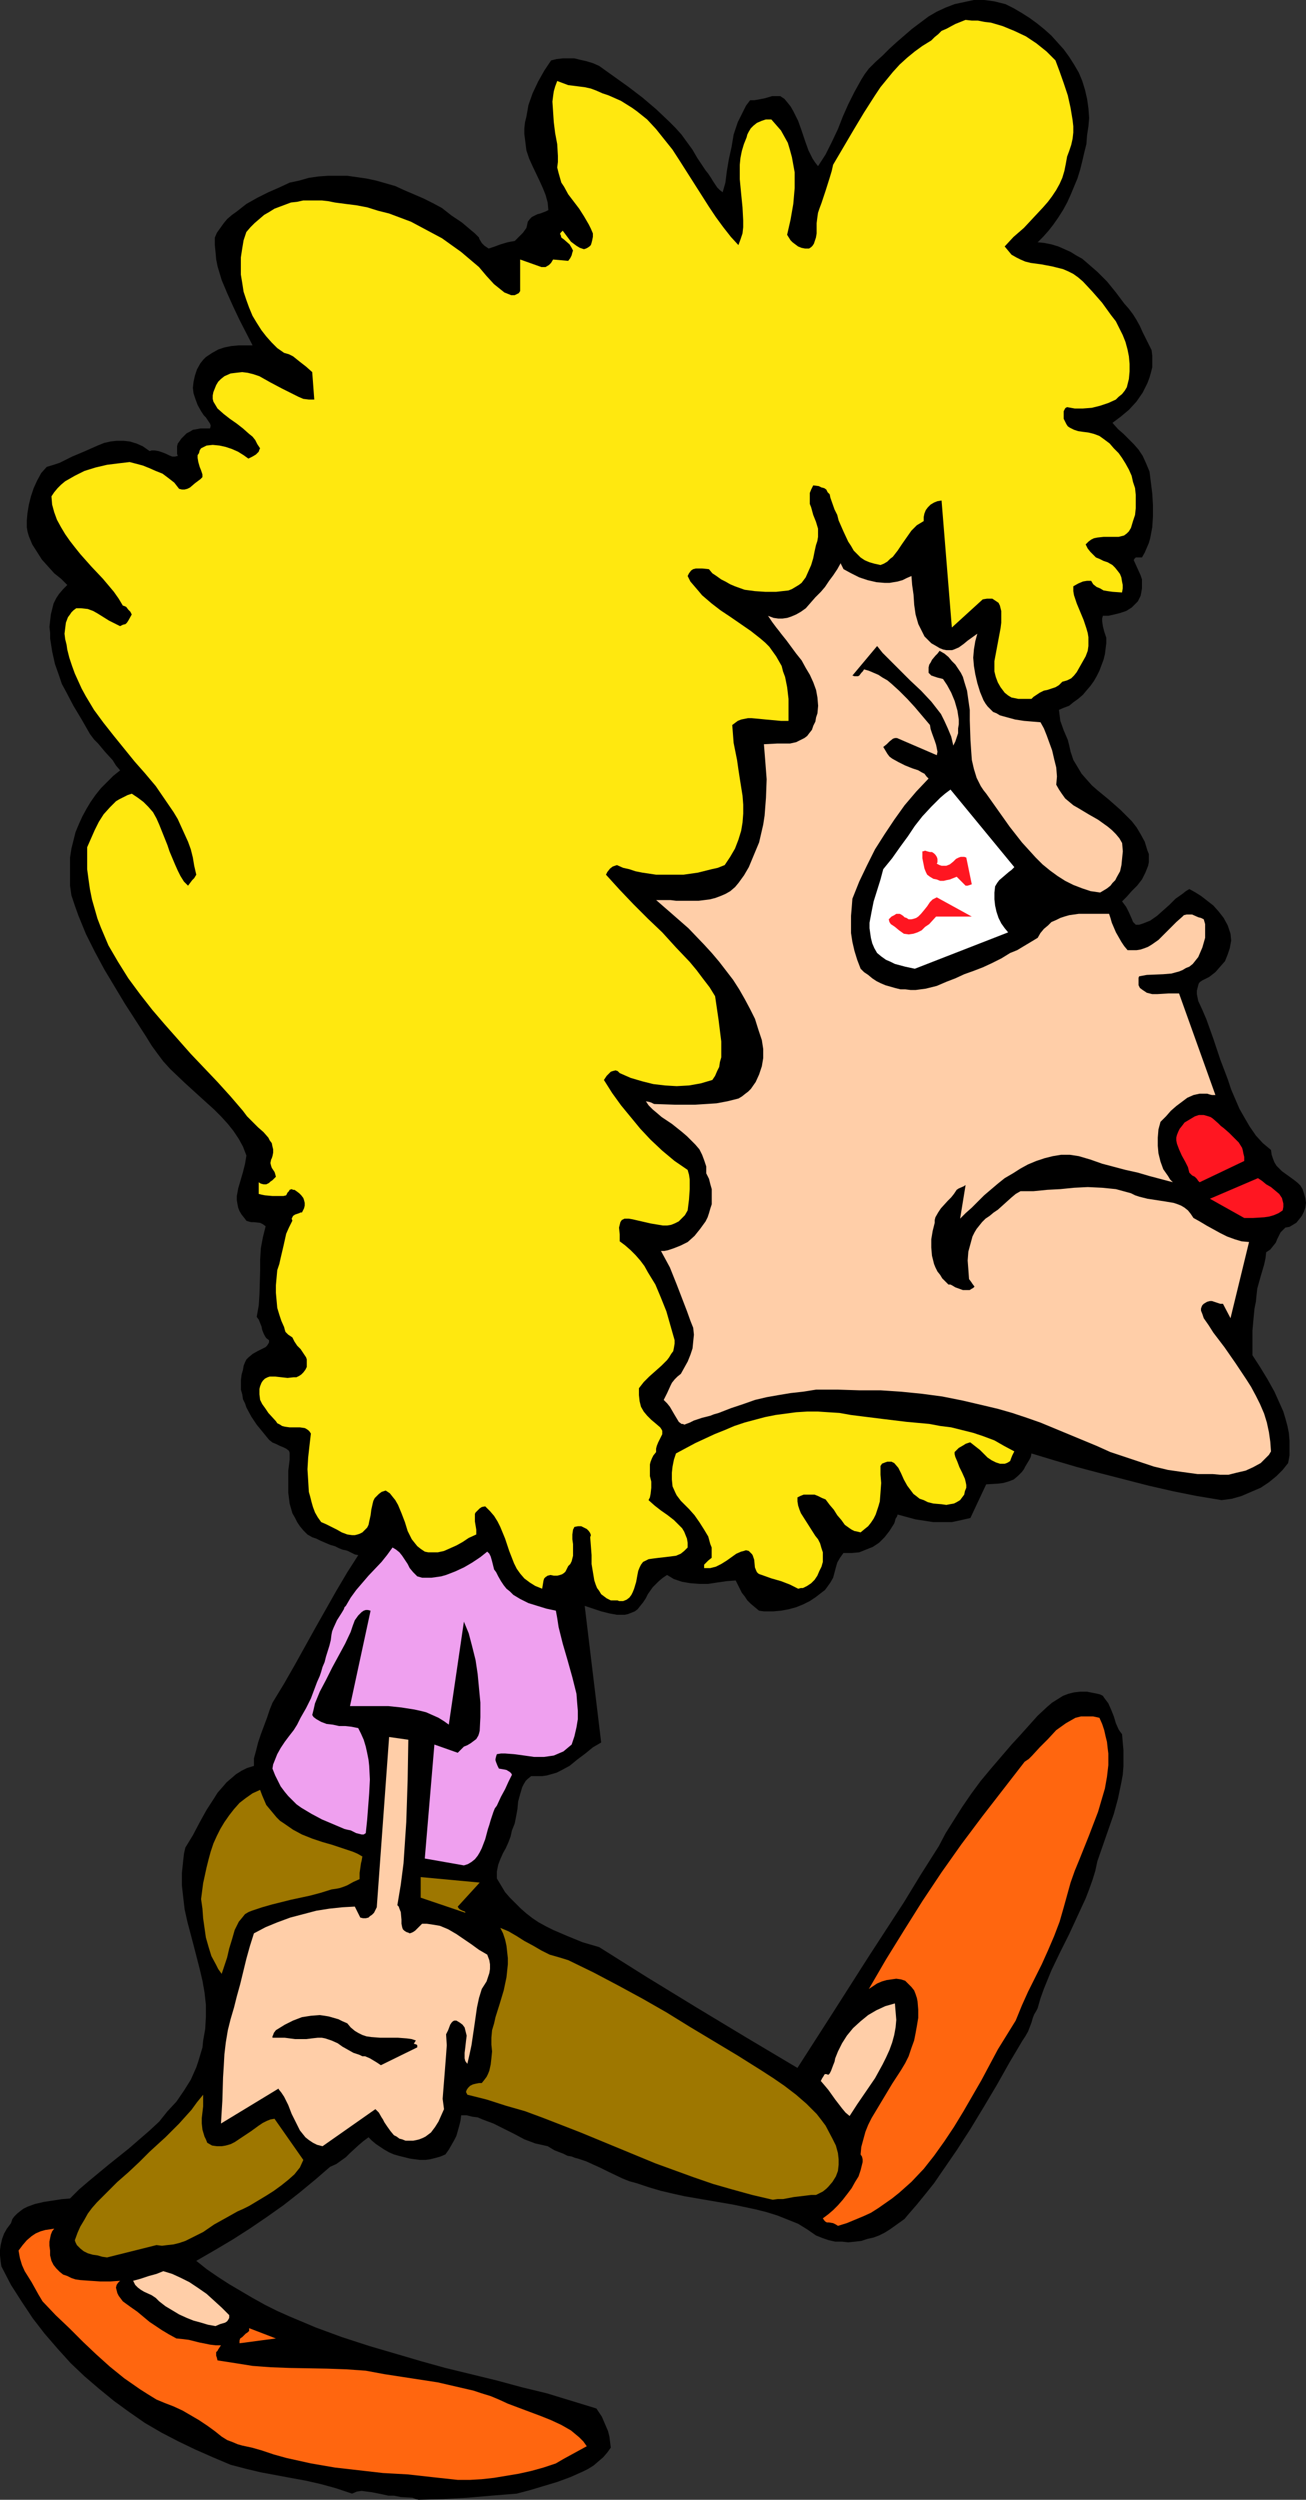
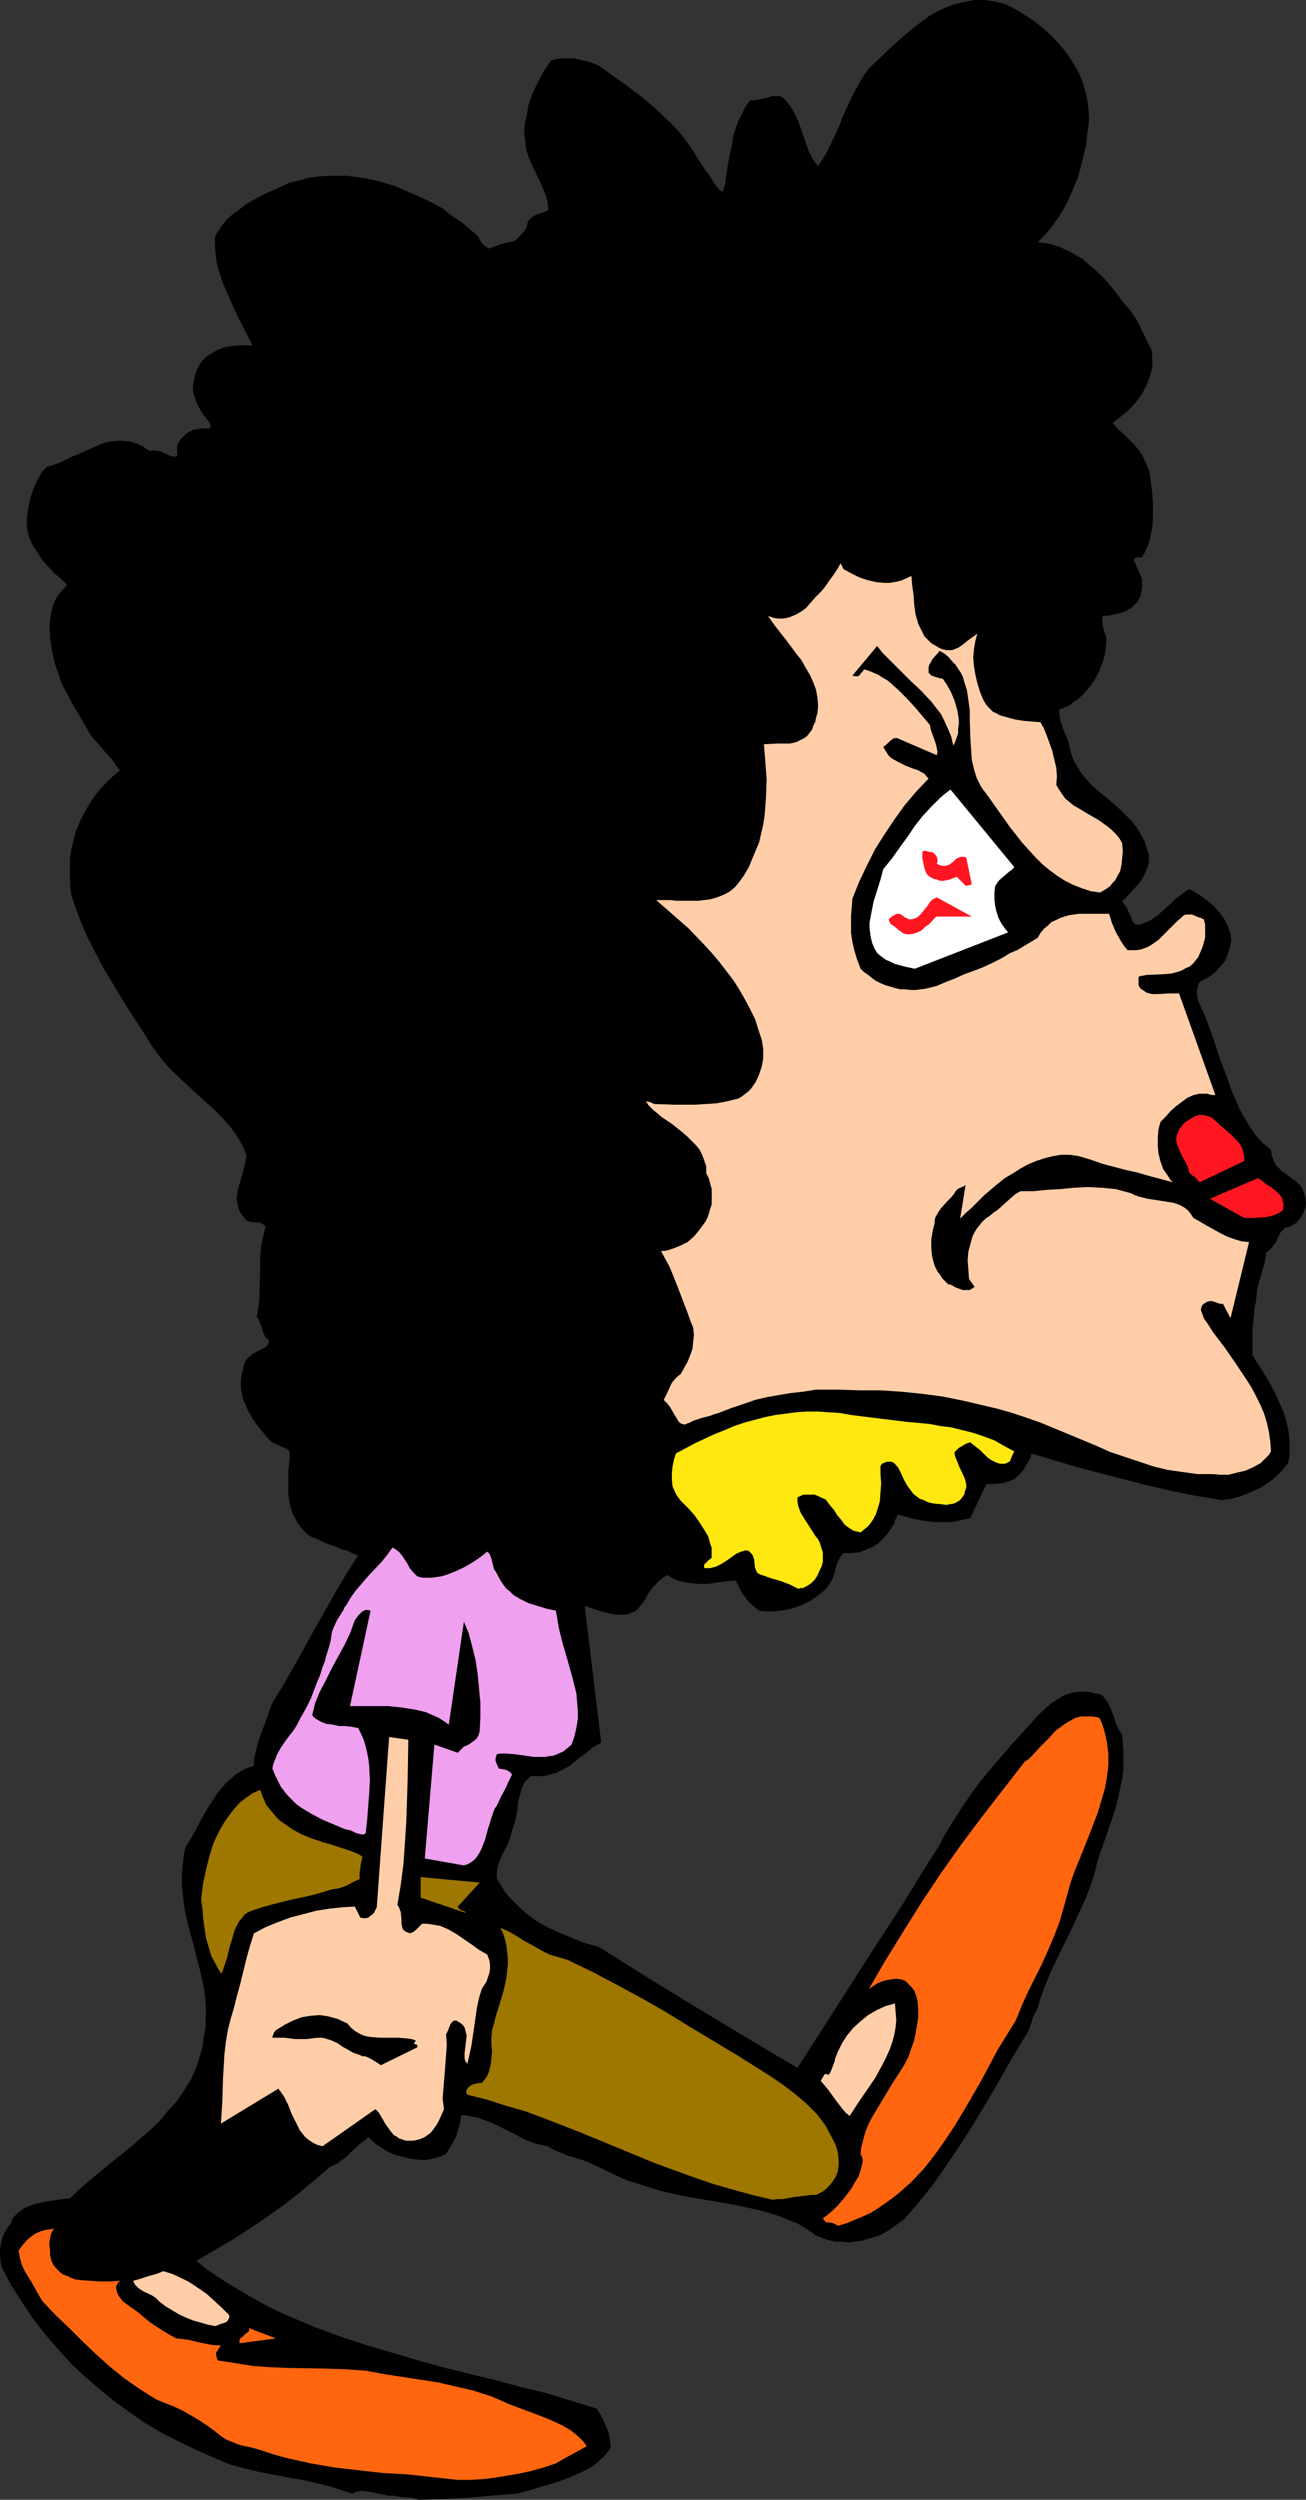
<svg xmlns="http://www.w3.org/2000/svg" xmlns:ns1="http://sodipodi.sourceforge.net/DTD/sodipodi-0.dtd" xmlns:ns2="http://www.inkscape.org/namespaces/inkscape" version="1.0" width="81.355mm" height="155.668mm" id="svg23" ns1:docname="Angry Woman 3.wmf">
  <rect width="100%" height="100%" fill="#333333" stroke="none" />
  <ns1:namedview id="namedview23" pagecolor="#ffffff" bordercolor="#000000" borderopacity="0.25" ns2:showpageshadow="2" ns2:pageopacity="0.0" ns2:pagecheckerboard="0" ns2:deskcolor="#d1d1d1" ns2:document-units="mm" />
  <defs id="defs1">
    <pattern id="WMFhbasepattern" patternUnits="userSpaceOnUse" width="6" height="6" x="0" y="0" />
  </defs>
  <path style="fill:#000000;fill-opacity:1;fill-rule:evenodd;stroke:none" d="m 98.562,588.353 5.655,-0.162 5.817,-0.323 5.655,-0.485 5.978,-0.485 3.07,-0.808 1.616,-0.485 1.616,-0.485 3.232,-0.97 3.07,-1.131 2.908,-1.293 1.293,-0.646 1.293,-0.808 1.131,-0.97 1.131,-0.97 0.969,-1.131 0.808,-1.131 -0.162,-1.293 -0.162,-1.293 -0.323,-1.293 -0.485,-1.131 -0.485,-1.131 -0.485,-1.131 -0.646,-0.97 -0.646,-0.97 -5.817,-1.778 -5.817,-1.778 -5.978,-1.454 -5.978,-1.616 -11.957,-2.909 -5.817,-1.616 -5.494,-1.616 -6.625,-1.939 -6.463,-2.101 -6.14,-2.262 -6.14,-2.585 -2.908,-1.293 -2.908,-1.454 -2.908,-1.616 -2.747,-1.616 -2.747,-1.616 -2.747,-1.778 -2.585,-1.778 -2.424,-1.939 4.201,-2.424 4.363,-2.585 4.039,-2.585 4.039,-2.747 3.878,-2.747 3.716,-2.909 3.716,-3.07 3.555,-3.07 1.454,-0.646 1.131,-0.808 1.131,-0.808 0.969,-0.97 1.939,-1.778 1.131,-0.97 1.293,-0.97 0.808,0.808 0.969,0.808 1.939,1.293 1.131,0.646 1.131,0.485 1.131,0.323 1.293,0.323 1.293,0.323 1.131,0.162 1.293,0.162 h 1.293 l 1.131,-0.162 1.293,-0.323 1.131,-0.323 1.131,-0.485 0.808,-1.131 0.646,-1.131 0.646,-1.131 0.485,-0.97 0.323,-1.131 0.323,-1.131 0.323,-1.293 0.162,-1.293 h 1.293 l 1.293,0.323 1.293,0.162 1.131,0.485 2.585,0.97 4.847,2.424 2.424,1.293 2.585,0.97 1.454,0.323 1.454,0.323 0.808,0.485 0.808,0.485 2.101,0.808 0.969,0.485 0.969,0.162 0.808,0.323 0.646,0.162 1.939,0.646 1.777,0.808 1.777,0.808 1.616,0.808 3.393,1.616 1.616,0.646 1.777,0.485 2.908,0.97 2.747,0.808 2.747,0.646 2.908,0.646 5.655,0.97 5.655,0.97 5.332,1.131 2.585,0.646 2.585,0.808 2.424,0.97 2.424,0.97 2.1,1.293 2.101,1.454 1.616,0.646 1.454,0.485 1.454,0.323 h 1.616 l 1.454,0.162 1.616,-0.162 1.454,-0.162 1.454,-0.485 1.454,-0.323 1.293,-0.485 1.293,-0.646 1.293,-0.808 1.131,-0.808 1.131,-0.808 1.131,-0.808 0.808,-0.97 2.1,-2.424 2.101,-2.585 1.939,-2.424 1.777,-2.585 3.555,-5.171 3.232,-5.009 3.232,-5.333 3.07,-5.171 2.908,-5.171 3.07,-5.171 0.646,-0.97 0.646,-1.131 0.808,-2.101 0.323,-1.131 0.323,-0.808 0.485,-0.808 0.323,-0.646 0.646,-2.262 0.808,-2.262 1.777,-4.363 2.101,-4.363 2.101,-4.201 1.939,-4.201 1.939,-4.201 0.808,-2.101 0.808,-2.262 0.646,-2.101 0.485,-2.262 1.293,-3.717 1.293,-3.717 1.293,-3.717 0.969,-3.555 0.808,-3.878 0.323,-1.778 0.162,-1.939 v -1.939 -1.939 l -0.162,-1.778 -0.162,-1.939 -0.485,-0.646 -0.323,-0.485 -0.646,-1.454 -0.485,-1.616 -0.646,-1.616 -0.646,-1.454 -0.485,-0.646 -0.485,-0.646 -0.323,-0.485 -0.646,-0.323 -0.646,-0.162 -0.808,-0.162 -1.616,-0.323 h -1.616 l -1.454,0.162 -1.293,0.323 -1.293,0.485 -1.293,0.808 -1.293,0.808 -1.131,0.97 -2.262,2.101 -4.201,4.686 -1.939,2.101 -4.847,5.656 -2.424,2.909 -2.262,3.07 -2.101,3.07 -1.939,3.07 -1.939,3.07 -1.616,3.07 -4.201,6.625 -4.039,6.625 -8.402,12.927 -8.24,12.927 -8.402,13.089 -11.957,-7.11 -11.795,-7.11 -11.634,-7.11 -11.31,-7.11 -3.878,-1.131 -3.555,-1.454 -3.393,-1.454 -1.616,-0.808 -1.777,-0.97 -1.454,-0.97 -1.454,-1.131 -1.293,-1.131 -1.293,-1.293 -1.293,-1.293 -1.131,-1.293 -0.969,-1.616 -0.969,-1.616 v -0.808 -0.808 l 0.162,-0.808 0.162,-0.808 0.485,-1.293 0.646,-1.454 0.646,-1.131 0.646,-1.454 0.485,-1.293 0.323,-1.454 0.646,-1.616 0.323,-1.616 0.323,-1.778 0.162,-1.778 0.485,-1.778 0.485,-1.616 0.323,-0.646 0.485,-0.808 0.485,-0.485 0.808,-0.646 h 1.293 1.293 l 1.131,-0.162 1.131,-0.323 1.131,-0.323 0.969,-0.485 2.101,-1.131 1.777,-1.454 1.939,-1.454 1.777,-1.454 1.939,-1.131 -3.878,-32.157 3.878,1.293 1.939,0.485 1.777,0.323 h 0.969 0.808 l 0.808,-0.162 0.808,-0.323 0.808,-0.323 0.646,-0.485 0.646,-0.808 0.646,-0.808 0.646,-0.97 0.485,-0.97 1.131,-1.616 0.808,-0.808 0.646,-0.646 0.969,-0.808 0.969,-0.646 0.808,0.485 0.808,0.485 0.969,0.323 0.969,0.323 1.939,0.323 2.1,0.162 h 2.101 l 2.101,-0.323 2.262,-0.323 2.101,-0.162 0.485,0.97 0.485,0.97 0.485,0.97 0.646,0.808 0.646,0.97 0.808,0.808 0.969,0.808 0.969,0.808 1.131,0.162 h 0.646 1.616 l 1.777,-0.162 1.777,-0.323 1.777,-0.485 1.616,-0.646 1.616,-0.808 1.454,-0.97 1.454,-1.131 0.646,-0.485 0.485,-0.646 0.808,-1.131 0.646,-1.131 0.646,-2.424 0.323,-1.131 0.646,-1.131 0.808,-1.131 h 1.939 l 1.777,-0.162 1.616,-0.646 1.616,-0.646 1.454,-0.97 1.293,-1.293 1.131,-1.454 1.131,-1.778 0.162,-0.485 0.162,-0.646 0.323,-0.485 0.162,-0.485 4.201,1.131 2.101,0.323 2.1,0.323 h 2.262 2.101 l 2.262,-0.485 2.101,-0.485 3.716,-7.918 2.747,-0.162 1.293,-0.162 1.131,-0.323 1.293,-0.485 0.969,-0.808 0.969,-0.97 0.485,-0.646 0.323,-0.646 0.485,-0.808 0.485,-0.808 0.323,-0.646 0.162,-0.808 5.332,1.616 5.494,1.616 5.494,1.454 5.655,1.454 5.655,1.454 5.655,1.293 5.655,1.131 5.817,0.97 2.424,-0.323 2.262,-0.646 2.262,-0.97 2.262,-0.97 1.939,-1.293 1.777,-1.454 1.454,-1.454 1.293,-1.616 0.323,-1.778 v -1.939 -1.616 l -0.162,-1.778 -0.323,-1.616 -0.485,-1.778 -0.485,-1.616 -0.646,-1.454 -1.454,-3.232 -1.616,-2.909 -1.777,-2.909 -1.777,-2.747 v -2.585 -1.616 -1.616 l 0.323,-3.555 0.162,-1.616 0.323,-1.616 0.162,-1.616 0.162,-1.454 0.808,-2.909 0.808,-2.747 0.323,-1.454 0.162,-1.454 0.969,-0.646 0.646,-0.808 0.646,-0.808 0.323,-0.808 0.808,-1.616 0.485,-0.485 0.646,-0.646 0.969,-0.162 0.808,-0.485 0.808,-0.485 0.646,-0.808 0.646,-0.808 0.485,-0.97 0.323,-0.97 0.162,-1.131 -0.162,-1.131 -0.323,-1.131 -0.323,-0.97 -0.485,-0.808 -0.646,-0.646 -0.808,-0.646 -2.908,-2.101 -0.646,-0.646 -0.646,-0.646 -0.485,-0.808 -0.323,-0.808 -0.323,-0.97 -0.162,-1.131 -1.939,-1.616 -1.616,-1.778 -1.454,-2.101 -1.131,-1.939 -1.293,-2.262 -0.969,-2.262 -0.969,-2.262 -0.808,-2.424 -1.777,-4.686 -1.616,-4.848 -1.616,-4.525 -0.969,-2.262 -0.969,-2.101 -0.323,-1.616 v -0.808 l 0.162,-0.646 0.162,-0.646 0.162,-0.485 0.323,-0.323 0.485,-0.323 1.616,-0.808 1.454,-1.131 1.131,-1.293 1.131,-1.293 0.646,-1.616 0.485,-1.454 0.323,-1.778 -0.162,-1.616 -0.323,-0.97 -0.323,-0.97 -0.969,-1.778 -1.131,-1.454 -1.293,-1.454 -1.454,-1.131 -1.454,-1.131 -1.293,-0.808 -1.454,-0.808 -0.808,0.485 -0.808,0.646 -1.616,1.131 -1.454,1.454 -1.454,1.293 -1.454,1.293 -1.616,1.131 -0.808,0.323 -0.808,0.323 -0.969,0.323 h -0.808 l -0.646,-0.646 -0.323,-0.808 -0.646,-1.454 -0.646,-1.293 -0.485,-0.646 -0.485,-0.646 1.131,-1.131 1.131,-1.293 1.293,-1.293 1.131,-1.454 0.808,-1.616 0.323,-0.808 0.323,-0.808 0.162,-0.808 v -0.97 -0.97 l -0.323,-0.808 -0.646,-2.101 -0.969,-1.778 -0.969,-1.616 -1.131,-1.454 -1.293,-1.293 -1.293,-1.293 -2.747,-2.424 -2.747,-2.262 -1.293,-1.131 -1.293,-1.454 -1.131,-1.293 -0.969,-1.616 -0.969,-1.616 -0.646,-1.939 -0.323,-1.454 -0.323,-1.293 -0.969,-2.262 -0.808,-2.262 -0.162,-1.293 -0.162,-1.293 1.131,-0.485 1.293,-0.485 0.969,-0.808 1.131,-0.808 1.131,-0.97 0.808,-0.97 0.969,-1.131 0.808,-1.131 0.646,-1.131 0.646,-1.293 0.485,-1.293 0.485,-1.293 0.323,-1.293 0.162,-1.293 0.162,-1.293 v -1.293 l -0.485,-1.454 -0.323,-1.293 -0.162,-1.131 v -0.646 l 0.162,-0.646 h 1.293 l 1.454,-0.323 1.293,-0.323 1.454,-0.485 1.293,-0.808 0.969,-0.97 0.485,-0.485 0.323,-0.646 0.323,-0.646 0.162,-0.808 0.162,-0.97 v -1.131 -0.97 l -0.323,-0.97 -0.808,-1.778 -0.808,-1.778 0.162,-0.323 0.162,-0.162 0.162,-0.162 h 0.808 0.646 l 0.646,-1.131 0.485,-1.131 0.485,-1.131 0.323,-1.131 0.485,-2.585 0.162,-2.585 v -2.585 l -0.162,-2.747 -0.646,-5.171 -0.808,-1.939 -0.808,-1.778 -0.969,-1.454 -1.131,-1.293 -2.424,-2.424 -1.293,-1.131 -1.293,-1.454 1.939,-1.454 1.939,-1.616 1.777,-1.939 1.454,-2.101 1.131,-2.262 0.485,-1.293 0.323,-1.131 0.323,-1.293 v -1.293 -1.454 l -0.162,-1.293 -1.454,-2.909 -0.646,-1.293 -0.646,-1.454 -0.808,-1.454 -0.808,-1.293 -0.969,-1.293 -1.131,-1.293 -1.939,-2.585 -2.101,-2.585 -2.262,-2.262 -2.424,-2.101 -1.131,-0.97 -1.454,-0.808 -1.293,-0.808 -1.454,-0.646 -1.454,-0.646 -1.616,-0.485 -1.616,-0.323 -1.616,-0.162 1.293,-1.293 1.293,-1.454 1.131,-1.454 1.131,-1.616 1.131,-1.778 0.969,-1.778 0.808,-1.778 0.808,-1.939 0.808,-1.939 0.646,-2.101 0.485,-1.939 0.485,-2.101 0.485,-1.939 0.162,-2.101 0.323,-2.101 0.162,-1.939 -0.162,-2.262 -0.323,-2.262 -0.485,-2.101 -0.646,-2.101 -0.808,-1.939 -1.131,-1.939 -1.131,-1.778 -1.293,-1.778 -1.454,-1.616 -1.454,-1.616 -1.616,-1.454 L 244.144,5.494 242.366,4.201 240.589,3.07 238.65,1.939 236.711,0.97 235.418,0.646 234.126,0.323 232.995,0.162 231.702,0 h -2.424 l -2.262,0.485 -2.262,0.485 -2.101,0.808 -2.101,0.97 -1.939,1.131 -1.939,1.454 -1.939,1.454 -3.555,3.07 -1.777,1.616 -1.616,1.616 -1.616,1.454 -1.616,1.616 -0.969,1.293 -0.808,1.293 -1.616,2.909 -1.454,2.909 -1.293,2.909 -1.131,2.909 -1.454,3.07 -1.454,2.909 -1.777,2.747 -0.646,-0.808 -0.646,-0.97 -0.485,-0.97 -0.485,-0.97 -0.808,-2.262 -0.808,-2.424 -0.808,-2.262 -1.131,-2.262 -0.646,-1.131 -0.646,-0.808 -0.808,-0.97 -0.969,-0.646 h -0.969 -0.969 l -1.616,0.485 -1.616,0.323 -0.969,0.162 h -0.969 l -0.969,1.293 -0.646,1.293 -0.646,1.293 -0.646,1.293 -0.969,2.909 -0.485,2.909 -0.646,2.909 -0.485,2.909 -0.323,2.585 -0.323,1.131 -0.323,1.131 -0.646,-0.485 -0.646,-0.646 -0.969,-1.454 -0.485,-0.808 -0.646,-0.97 -0.646,-0.808 -0.646,-0.97 -1.293,-1.939 -1.131,-1.939 -1.293,-1.778 -1.293,-1.778 -1.454,-1.616 -1.454,-1.454 -3.07,-2.909 -3.232,-2.747 -3.393,-2.585 -6.786,-4.848 -1.454,-0.646 -1.616,-0.485 -1.454,-0.323 -1.293,-0.323 h -1.454 -1.293 l -1.454,0.162 -1.293,0.323 -1.616,2.424 -1.454,2.585 -1.293,2.747 -0.969,2.747 -0.485,2.747 -0.323,1.293 -0.162,1.454 v 1.293 l 0.162,1.293 0.162,1.293 0.162,1.293 0.646,1.939 0.808,1.778 1.616,3.393 0.808,1.778 0.646,1.616 0.485,1.778 0.162,1.778 -0.646,0.323 -1.293,0.485 -0.646,0.162 -0.646,0.323 -0.646,0.323 -0.485,0.485 -0.485,0.646 -0.162,0.808 -0.162,0.646 -0.808,1.131 -0.969,0.97 -0.969,0.97 -0.969,0.162 -0.808,0.162 -1.616,0.485 -1.293,0.485 -1.454,0.485 -0.485,-0.323 -0.485,-0.323 -0.646,-0.646 -0.485,-0.808 -0.162,-0.323 v -0.162 l -0.969,-0.97 -0.969,-0.808 -2.101,-1.778 -2.424,-1.616 -2.262,-1.778 -2.101,-1.131 -2.262,-1.131 -4.524,-1.939 -2.101,-0.97 -2.262,-0.646 -2.262,-0.646 -2.262,-0.485 -2.262,-0.323 -2.262,-0.323 h -2.262 -2.262 l -2.262,0.162 -2.262,0.323 -2.262,0.646 -2.262,0.485 -2.424,1.131 -2.585,1.131 -2.585,1.293 -2.585,1.454 -2.262,1.778 -1.131,0.808 -1.131,0.97 -0.808,0.97 -0.808,1.131 -0.808,1.131 -0.485,1.131 v 1.778 l 0.162,1.616 0.162,1.778 0.323,1.616 0.485,1.616 0.485,1.616 1.293,3.07 1.454,3.232 1.454,3.07 3.07,5.979 h -3.232 l -1.777,0.162 -1.616,0.323 -1.454,0.485 -1.454,0.808 -1.454,0.97 -0.646,0.646 -0.646,0.808 -0.808,1.454 -0.485,1.454 -0.323,1.454 -0.162,1.454 0.162,1.293 0.485,1.454 0.485,1.293 0.808,1.454 0.646,0.97 0.485,0.485 0.646,0.97 0.323,0.485 0.162,0.485 -0.162,0.646 h -0.646 -0.808 -0.808 l -0.808,0.162 -0.969,0.162 -0.808,0.485 -0.646,0.323 -0.646,0.646 -0.646,0.646 -0.323,0.485 -0.485,0.646 -0.162,0.646 v 0.646 0.646 0.485 l 0.162,0.485 -0.646,0.162 h -0.646 l -0.808,-0.323 -0.646,-0.323 -0.808,-0.323 -0.969,-0.323 -0.969,-0.162 h -0.646 l -0.485,0.162 -1.616,-1.131 -1.454,-0.646 -1.616,-0.485 -1.454,-0.162 h -1.616 l -1.454,0.162 -1.454,0.323 -1.616,0.646 -2.908,1.293 -3.07,1.293 -2.908,1.454 -1.454,0.485 -1.616,0.485 -1.293,1.454 -0.969,1.778 -0.808,1.778 -0.646,1.939 -0.485,1.939 -0.323,1.939 -0.162,1.778 v 1.616 l 0.162,0.97 0.323,1.131 0.808,1.939 1.131,1.778 1.131,1.778 1.454,1.616 1.454,1.616 1.616,1.293 1.454,1.454 -0.969,0.97 -0.969,1.131 -0.646,0.97 -0.646,1.293 -0.323,1.293 -0.323,1.293 -0.162,1.454 -0.162,1.454 0.162,1.454 v 1.293 l 0.485,3.07 0.646,2.909 0.969,2.747 0.646,1.939 0.969,1.778 1.777,3.393 1.939,3.232 1.939,3.393 0.969,1.293 0.969,0.97 1.616,1.939 1.777,1.939 0.808,1.293 0.969,1.131 -1.616,1.293 -1.454,1.454 -1.454,1.454 -1.293,1.616 -1.131,1.616 -0.969,1.616 -0.969,1.778 -0.808,1.778 -0.808,1.939 -0.485,1.939 -0.485,1.939 -0.323,2.101 v 2.101 2.262 2.262 l 0.323,2.262 0.808,2.424 0.808,2.262 1.777,4.363 2.101,4.201 2.262,4.201 2.424,4.04 2.424,4.04 5.009,7.756 1.293,2.101 1.293,1.778 1.454,1.939 1.616,1.778 3.393,3.232 1.777,1.616 1.777,1.616 3.393,3.07 1.616,1.616 1.616,1.778 1.293,1.616 1.293,1.939 0.969,1.778 0.808,2.101 -0.323,1.939 -0.485,1.939 -1.131,3.878 -0.323,1.778 v 0.97 l 0.162,0.97 0.162,0.808 0.323,0.808 0.485,0.808 0.646,0.808 0.485,0.646 0.485,0.162 0.646,0.162 h 0.646 l 1.454,0.162 0.646,0.323 0.646,0.485 -0.323,1.293 -0.323,1.293 -0.485,2.585 -0.162,2.747 v 2.585 l -0.162,5.494 -0.162,2.585 -0.485,2.747 0.485,0.646 0.323,0.808 0.323,0.808 0.162,0.808 0.323,0.808 0.323,0.646 0.323,0.485 0.646,0.485 v 0.485 l -0.162,0.323 -0.323,0.485 -0.323,0.323 -0.969,0.485 -0.969,0.485 -1.131,0.646 -0.969,0.808 -0.485,0.485 -0.323,0.646 -0.323,0.808 -0.162,0.97 -0.323,1.131 -0.162,1.293 v 1.131 1.131 l 0.323,1.131 0.162,1.131 0.485,0.97 0.323,0.97 1.131,2.101 1.293,1.939 1.454,1.778 1.454,1.778 0.808,0.646 0.808,0.323 0.969,0.485 0.808,0.323 0.646,0.323 0.646,0.485 0.162,0.485 v 0.485 0.485 0.646 l -0.323,2.585 v 2.747 2.424 l 0.323,2.585 0.323,1.131 0.323,1.131 0.646,1.131 0.485,0.97 0.646,0.97 0.808,0.97 0.969,0.97 1.131,0.646 0.969,0.323 0.969,0.485 2.262,0.97 1.131,0.323 0.969,0.485 0.808,0.323 0.808,0.162 0.485,0.162 0.323,0.162 0.646,0.323 0.646,0.323 0.808,0.162 -2.585,4.04 -2.585,4.363 -4.847,8.564 -2.424,4.363 -2.424,4.363 -2.585,4.525 -2.747,4.525 -0.646,1.616 -0.646,1.939 -1.454,3.878 -0.646,1.939 -0.485,1.939 -0.485,1.778 v 1.778 l -1.616,0.485 -1.293,0.646 -1.293,0.808 -1.131,0.97 -1.131,0.97 -0.969,1.131 -1.131,1.293 -0.808,1.293 -1.777,2.747 -1.616,2.909 -1.616,3.07 -1.777,2.909 -0.323,1.454 -0.162,1.454 -0.323,3.07 v 2.909 l 0.323,2.909 0.323,2.747 0.646,2.909 1.454,5.494 1.454,5.656 0.646,2.747 0.485,2.747 0.323,2.909 v 2.747 l -0.162,2.909 -0.485,2.747 -0.162,1.616 -0.485,1.616 -0.485,1.616 -0.485,1.454 -1.293,2.909 -1.616,2.585 -1.777,2.585 -2.101,2.262 -1.939,2.424 -2.262,2.101 -2.424,2.101 -2.424,2.101 -4.847,3.878 -4.686,3.878 -2.262,1.939 -2.101,2.101 -1.939,0.162 -2.101,0.323 -2.101,0.323 -2.101,0.485 -1.777,0.646 -0.969,0.485 -0.646,0.485 -0.808,0.646 -0.646,0.646 -0.485,0.646 -0.323,0.97 -0.969,1.293 -0.646,1.131 -0.485,1.293 L 0.162,528.403 0,529.534 v 1.293 l 0.162,1.454 0.162,1.131 2.262,4.363 2.585,4.04 2.585,3.878 2.747,3.555 3.07,3.555 3.07,3.393 3.232,3.07 3.393,2.909 3.555,2.909 3.555,2.585 3.716,2.585 3.878,2.262 4.039,2.101 4.039,1.939 4.039,1.778 4.201,1.778 3.716,0.97 3.393,0.808 6.948,1.293 3.555,0.646 3.555,0.808 3.555,0.97 3.878,1.293 1.131,-0.485 1.131,-0.162 1.131,0.162 1.293,0.162 2.424,0.485 1.454,0.323 h 1.293 l 0.808,0.162 0.808,0.162 2.747,0.162 0.808,0.323 z" id="path1" />
  <path style="fill:#ff660f;fill-opacity:1;fill-rule:evenodd;stroke:none" d="m 107.772,583.667 h 2.908 l 2.747,-0.162 2.908,-0.323 2.908,-0.485 2.908,-0.485 2.908,-0.646 2.908,-0.808 2.908,-0.97 1.939,-1.131 1.777,-0.97 1.777,-0.97 1.777,-0.97 -0.808,-1.131 -0.969,-0.97 -1.939,-1.616 -2.262,-1.293 -2.424,-1.131 -2.424,-0.97 -5.17,-1.939 -2.585,-0.97 -2.101,-0.97 -1.939,-0.808 -2.1,-0.646 -1.939,-0.646 -4.201,-0.97 -4.201,-0.97 -8.402,-1.293 -4.201,-0.646 -4.363,-0.808 -4.524,-0.323 -4.524,-0.162 -8.887,-0.162 -4.363,-0.162 -4.363,-0.323 -4.039,-0.646 -4.201,-0.646 -0.162,-0.646 -0.162,-0.485 v -0.323 -0.485 l 0.323,-0.323 0.162,-0.323 0.646,-0.97 h -1.293 l -1.293,-0.162 -2.424,-0.485 -2.585,-0.646 -1.293,-0.162 -1.616,-0.162 -1.777,-0.97 -1.616,-0.97 -2.908,-1.939 -2.908,-2.424 -1.616,-1.131 -1.777,-1.293 -0.485,-0.646 -0.485,-0.646 -0.323,-0.646 -0.162,-0.646 -0.162,-0.646 0.162,-0.646 0.323,-0.485 0.485,-0.485 -2.262,0.162 h -2.424 l -2.424,-0.162 -2.262,-0.162 -1.131,-0.162 -0.969,-0.323 -0.969,-0.485 -0.969,-0.323 -0.808,-0.646 -0.808,-0.808 -0.646,-0.808 -0.485,-0.97 -0.323,-1.293 v -1.131 L 11.634,528.565 V 527.595 l 0.162,-0.808 0.162,-0.808 0.323,-0.808 0.485,-0.646 -0.969,0.162 -1.131,0.162 -1.131,0.323 -1.131,0.485 -0.969,0.646 -1.131,0.97 -0.969,1.131 -0.969,1.293 0.323,1.778 0.485,1.616 0.646,1.454 0.808,1.293 0.808,1.293 0.808,1.454 0.808,1.454 0.969,1.616 3.07,3.232 3.232,3.07 3.232,3.232 3.07,2.909 3.232,2.909 3.393,2.747 3.716,2.585 1.777,1.131 2.101,1.293 1.939,0.808 2.101,0.808 2.101,0.97 1.939,1.131 1.939,1.131 1.939,1.293 1.777,1.293 1.616,1.293 1.293,0.808 1.293,0.485 1.131,0.485 1.131,0.323 2.262,0.485 2.262,0.646 2.908,0.97 2.908,0.808 2.908,0.646 2.908,0.646 5.655,0.97 5.655,0.646 5.655,0.646 5.817,0.323 5.817,0.646 z" id="path2" />
  <path style="fill:#ff660f;fill-opacity:1;fill-rule:evenodd;stroke:none" d="m 56.391,551.51 8.564,-1.131 -6.302,-2.424 v 0.646 l -0.323,0.323 -0.485,0.323 -0.808,0.808 -0.485,0.323 -0.162,0.485 z" id="path3" />
  <path style="fill:#ffcea8;fill-opacity:1;fill-rule:evenodd;stroke:none" d="m 50.735,547.471 1.131,-0.485 1.131,-0.323 0.485,-0.323 0.323,-0.485 0.162,-0.323 v -0.646 l -1.777,-1.778 -1.777,-1.616 -1.777,-1.616 -2.101,-1.454 -1.939,-1.293 -1.939,-0.97 -2.101,-0.97 -2.101,-0.646 -1.616,0.646 -1.777,0.485 -1.939,0.646 -1.777,0.485 0.485,0.97 0.646,0.646 0.646,0.485 0.808,0.485 1.777,0.808 0.969,0.646 0.808,0.808 1.454,1.131 1.616,0.97 1.616,0.97 1.777,0.808 1.616,0.646 1.777,0.485 1.616,0.485 z" id="path4" />
-   <path style="fill:#9e7700;fill-opacity:1;fill-rule:evenodd;stroke:none" d="m 25.206,531.312 11.634,-2.909 1.293,0.162 1.293,-0.162 1.454,-0.162 1.293,-0.323 1.454,-0.485 1.293,-0.646 2.908,-1.454 2.585,-1.778 2.908,-1.616 2.585,-1.454 1.454,-0.646 1.293,-0.646 4.039,-2.424 1.777,-1.131 1.777,-1.293 1.616,-1.293 1.454,-1.293 1.293,-1.616 0.808,-1.778 -6.786,-9.695 -0.969,0.162 -0.808,0.323 -0.969,0.485 -0.969,0.646 -1.777,1.293 -1.939,1.293 -1.939,1.293 -0.969,0.485 -1.131,0.323 -0.969,0.162 h -1.131 l -1.131,-0.162 -1.131,-0.646 -0.323,-0.808 -0.323,-0.646 -0.485,-1.616 -0.162,-1.454 v -1.293 l 0.323,-2.747 v -1.454 -1.293 l -1.454,1.778 -1.293,1.778 -2.908,3.232 -1.616,1.616 -1.616,1.616 -1.777,1.616 -1.939,1.778 -2.424,2.424 -2.585,2.424 -2.585,2.262 -2.424,2.424 -2.424,2.424 -1.131,1.293 -0.969,1.293 -0.808,1.454 -0.969,1.616 -0.646,1.454 -0.646,1.778 0.162,0.485 0.323,0.646 0.808,0.808 0.808,0.646 0.969,0.485 1.131,0.323 1.131,0.162 1.131,0.323 z" id="path5" />
  <path style="fill:#ff660f;fill-opacity:1;fill-rule:evenodd;stroke:none" d="m 197.286,523.878 2.101,-0.646 1.939,-0.808 1.939,-0.808 1.777,-0.808 1.777,-1.131 1.616,-1.131 1.616,-1.131 1.616,-1.293 1.454,-1.293 1.454,-1.293 2.908,-3.07 2.424,-3.07 2.424,-3.393 2.262,-3.393 2.262,-3.717 4.201,-7.272 3.878,-7.272 2.101,-3.393 2.1,-3.393 1.454,-3.555 1.454,-3.232 3.232,-6.464 1.454,-3.232 1.454,-3.393 1.293,-3.393 0.969,-3.393 0.808,-2.909 0.808,-2.909 0.969,-2.747 1.131,-2.747 2.262,-5.656 2.1,-5.494 0.808,-2.747 0.808,-2.747 0.485,-2.747 0.323,-2.747 v -2.747 l -0.162,-1.293 -0.162,-1.454 -0.323,-1.293 -0.323,-1.454 -0.485,-1.454 -0.646,-1.454 -1.454,-0.323 h -1.454 -1.454 l -1.293,0.323 -1.131,0.646 -1.131,0.646 -1.131,0.808 -1.131,0.808 -1.939,2.101 -1.939,1.939 -1.777,1.939 -0.808,0.808 -0.969,0.646 -5.009,6.464 -5.009,6.464 -4.847,6.464 -4.686,6.625 -4.524,6.787 -4.363,6.948 -4.201,6.787 -4.039,6.948 0.969,-0.646 0.969,-0.646 1.131,-0.485 1.131,-0.323 1.131,-0.162 1.131,-0.162 1.131,0.162 0.969,0.323 0.808,0.808 0.646,0.646 0.646,0.808 0.323,0.808 0.323,0.97 0.162,0.808 0.162,1.939 v 1.939 l -0.323,1.939 -0.323,1.778 -0.323,1.616 -0.646,1.778 -0.646,1.939 -0.808,1.616 -0.969,1.616 -2.101,3.232 -1.939,3.232 -1.939,3.232 -0.969,1.616 -0.808,1.616 -0.646,1.616 -0.485,1.778 -0.485,1.778 -0.162,1.778 0.323,0.485 0.162,0.646 v 0.646 l -0.162,0.646 -0.323,1.293 -0.485,1.454 -0.808,1.293 -0.808,1.454 -0.969,1.293 -1.131,1.454 -1.131,1.293 -1.131,1.131 -1.131,0.97 -1.293,0.97 0.323,0.485 0.323,0.323 0.323,0.162 h 0.485 l 0.969,0.162 0.646,0.323 z" id="path6" />
  <path style="fill:#9e7700;fill-opacity:1;fill-rule:evenodd;stroke:none" d="m 181.936,517.738 1.131,-0.162 h 1.293 l 2.585,-0.485 2.747,-0.323 1.293,-0.162 h 1.131 l 0.969,-0.485 0.646,-0.323 0.808,-0.646 0.485,-0.485 0.969,-1.131 0.808,-1.293 0.485,-1.293 0.162,-1.454 v -1.293 l -0.162,-1.454 -0.485,-1.778 -0.808,-1.616 -1.616,-3.07 -0.969,-1.293 -1.131,-1.454 -2.424,-2.424 -2.424,-2.101 -2.747,-2.101 -2.585,-1.778 -2.747,-1.778 -5.655,-3.555 -5.655,-3.393 -5.655,-3.393 -5.494,-3.393 -5.655,-3.232 -5.655,-3.07 -5.817,-3.07 -5.978,-2.909 -2.101,-0.646 -2.262,-0.646 -1.939,-0.97 -1.939,-1.131 -2.101,-1.131 -1.777,-1.131 -1.939,-1.131 -1.939,-0.808 0.646,1.293 0.485,1.454 0.323,1.454 0.162,1.454 0.162,1.454 v 1.454 l -0.323,3.07 -0.646,3.07 -0.969,3.232 -0.969,3.07 -0.323,1.454 -0.485,1.616 -0.162,1.778 v 1.616 l 0.162,1.616 -0.162,1.616 -0.162,1.454 -0.323,1.454 -0.323,0.808 -0.323,0.646 -0.485,0.646 -0.646,0.808 h -0.646 l -0.808,0.162 -0.646,0.162 -0.646,0.323 -0.485,0.485 -0.323,0.485 -0.162,0.485 0.162,0.323 0.162,0.323 4.524,1.131 4.524,1.454 4.524,1.293 4.363,1.616 8.725,3.393 17.612,7.272 8.887,3.232 4.686,1.616 4.524,1.293 4.686,1.293 z" id="path7" />
  <path style="fill:#ffcea8;fill-opacity:1;fill-rule:evenodd;stroke:none" d="m 75.941,505.134 12.441,-8.726 0.808,0.808 0.646,1.131 0.323,0.485 0.323,0.646 0.646,0.97 0.808,1.131 0.808,0.97 0.646,0.323 0.646,0.485 0.646,0.162 0.808,0.323 h 0.969 0.808 l 0.808,-0.162 0.646,-0.162 0.808,-0.323 0.646,-0.323 1.293,-0.97 0.969,-1.293 0.808,-1.293 0.646,-1.454 0.646,-1.454 -0.323,-2.424 0.162,-2.101 0.323,-4.04 0.162,-2.101 0.162,-2.101 0.162,-2.262 -0.162,-2.585 0.485,-0.97 0.485,-1.293 0.323,-0.485 0.323,-0.323 0.323,-0.162 h 0.485 l 0.808,0.485 0.646,0.485 0.485,0.646 0.162,0.646 0.162,0.646 0.162,0.646 -0.162,1.293 -0.162,1.454 -0.162,1.293 v 0.646 0.646 l 0.162,0.646 0.485,0.646 0.485,-2.101 0.485,-2.262 0.646,-4.363 0.646,-4.525 0.485,-2.262 0.646,-2.101 1.131,-1.778 0.323,-0.97 0.323,-0.97 0.162,-0.97 v -1.131 l -0.162,-0.97 -0.485,-1.293 -1.939,-1.131 -1.777,-1.293 -3.555,-2.424 -1.939,-1.131 -1.939,-0.808 -0.969,-0.162 -0.969,-0.162 -1.131,-0.162 h -1.131 l -0.808,0.808 -0.808,0.808 -0.485,0.323 -0.323,0.162 -0.485,0.162 -0.323,-0.162 -0.485,-0.162 -0.485,-0.323 -0.323,-0.323 -0.162,-0.485 -0.162,-0.808 v -0.97 l -0.162,-1.778 -0.323,-0.808 -0.162,-0.485 -0.323,-0.323 0.808,-4.848 0.646,-5.009 0.323,-4.848 0.323,-4.848 0.323,-9.857 0.162,-9.534 -4.524,-0.646 -2.908,40.075 -0.323,0.646 -0.323,0.646 -0.485,0.485 -0.485,0.323 -0.323,0.323 -0.646,0.162 h -0.646 l -0.646,-0.162 -1.293,-2.585 -2.908,0.162 -3.07,0.323 -3.07,0.485 -3.07,0.808 -3.07,0.808 -3.07,1.131 -2.747,1.131 -2.747,1.454 -0.969,3.07 -0.808,2.909 -1.454,5.979 -0.808,2.909 -0.646,2.585 -0.808,2.747 -0.646,2.585 -0.485,2.909 -0.323,2.747 -0.162,2.909 -0.162,2.585 -0.162,5.494 -0.162,2.585 -0.162,2.747 13.573,-8.241 v 0.162 l 0.646,0.808 0.646,0.97 0.969,1.939 0.808,2.101 0.969,1.939 0.969,1.939 0.646,0.808 0.646,0.808 0.808,0.646 0.969,0.646 0.969,0.485 z" id="path8" />
  <path style="fill:#ffcea8;fill-opacity:1;fill-rule:evenodd;stroke:none" d="m 200.033,498.024 1.777,-2.747 2.101,-3.07 2.101,-3.07 1.777,-3.232 0.808,-1.616 0.808,-1.778 0.646,-1.778 0.485,-1.778 0.323,-1.778 0.162,-1.778 -0.162,-1.939 -0.162,-1.939 -1.131,0.323 -1.131,0.323 -2.101,0.97 -1.939,1.131 -1.777,1.454 -1.777,1.616 -1.454,1.778 -1.131,1.778 -0.969,1.939 -0.646,1.616 -0.162,0.808 -0.323,0.808 -0.485,1.293 -0.323,0.646 -0.323,0.323 -0.485,-0.162 h -0.323 l -0.162,0.162 -0.162,0.323 -0.323,0.485 -0.323,0.646 0.969,1.131 0.808,0.97 1.616,2.262 1.616,2.101 0.808,0.97 z" id="path9" />
  <path style="fill:#000000;fill-opacity:1;fill-rule:evenodd;stroke:none" d="m 89.676,486.066 8.564,-4.201 v -0.485 l -0.162,-0.162 -0.485,-0.162 v 0 h -0.162 l 0.162,-0.323 0.323,-0.485 -0.969,-0.323 -1.131,-0.162 -2.101,-0.162 h -4.201 l -2.101,-0.162 -1.131,-0.162 -0.969,-0.323 -0.969,-0.485 -0.808,-0.485 -0.969,-0.808 -0.808,-0.97 -1.131,-0.485 -0.969,-0.485 -1.131,-0.323 -1.131,-0.323 -0.969,-0.162 -1.131,-0.162 -2.101,0.162 -2.101,0.323 -2.101,0.808 -1.939,0.97 -2.101,1.293 -0.485,0.646 -0.162,0.485 -0.162,0.323 v 0.323 h 1.454 1.454 l 2.424,0.323 h 1.293 1.293 l 1.293,-0.162 1.454,-0.162 h 0.969 l 0.808,0.162 1.454,0.485 1.454,0.646 1.131,0.808 2.585,1.454 1.454,0.485 0.646,0.323 h 0.646 l 1.131,0.485 0.808,0.485 0.808,0.485 z" id="path10" />
  <path style="fill:#9e7700;fill-opacity:1;fill-rule:evenodd;stroke:none" d="m 52.19,464.574 0.646,-1.939 0.646,-1.939 0.485,-2.101 0.646,-2.101 0.323,-1.131 0.323,-1.131 0.485,-0.97 0.485,-0.97 0.808,-0.97 0.646,-0.808 0.808,-0.485 0.808,-0.323 2.424,-0.808 2.262,-0.646 4.524,-1.131 2.262,-0.485 2.262,-0.485 2.424,-0.646 2.585,-0.808 1.131,-0.162 0.808,-0.162 0.969,-0.323 0.808,-0.323 1.454,-0.808 1.454,-0.646 v -0.808 -0.646 l 0.162,-1.131 0.162,-1.131 0.162,-0.646 0.162,-0.97 -1.131,-0.646 -1.131,-0.485 -2.424,-0.808 -2.424,-0.808 -2.262,-0.646 -2.424,-0.808 -2.424,-0.97 -2.101,-1.131 -2.101,-1.454 -0.969,-0.646 -0.808,-0.808 -0.808,-0.97 -0.808,-0.97 -0.808,-0.97 -0.485,-1.131 -0.485,-1.131 -0.485,-1.293 -1.777,0.808 -1.616,1.131 -1.454,1.131 -1.293,1.454 -1.131,1.454 -1.131,1.616 -0.969,1.616 -0.808,1.616 -0.808,1.778 -0.646,1.939 -0.485,1.778 -0.485,1.939 -0.808,3.717 -0.485,3.717 0.323,2.262 0.162,2.262 0.323,2.262 0.323,2.262 0.646,2.262 0.646,2.101 1.131,2.101 0.485,0.97 z" id="path11" />
  <path style="fill:#9e7700;fill-opacity:1;fill-rule:evenodd;stroke:none" d="m 109.55,450.354 v -0.323 l -0.162,-0.162 -0.485,-0.162 -0.646,-0.323 -0.323,-0.323 -0.162,-0.323 5.17,-5.656 -13.896,-1.293 v 4.848 l 10.503,3.555 z" id="path12" />
  <path style="fill:#efa0ef;fill-opacity:1;fill-rule:evenodd;stroke:none" d="m 109.226,439.043 0.969,-0.323 0.808,-0.485 0.808,-0.646 0.646,-0.808 0.485,-0.808 0.485,-0.97 0.808,-2.101 0.646,-2.424 0.323,-0.97 0.323,-1.131 0.323,-0.97 0.323,-0.97 0.323,-0.808 0.485,-0.646 0.969,-2.101 0.969,-1.778 0.808,-1.778 0.808,-1.616 -0.162,-0.323 -0.323,-0.323 -0.808,-0.485 -0.808,-0.162 -0.969,-0.162 -0.323,-0.646 -0.323,-0.808 -0.162,-0.485 v -0.323 l 0.162,-0.646 0.162,-0.485 0.969,-0.162 h 0.969 l 2.101,0.162 2.424,0.323 2.262,0.323 h 2.424 l 1.131,-0.162 1.131,-0.162 1.131,-0.485 1.131,-0.485 0.969,-0.808 0.969,-0.808 0.646,-1.939 0.485,-2.101 0.323,-1.939 v -1.939 l -0.162,-1.939 -0.162,-2.101 -0.485,-1.939 -0.485,-1.939 -1.131,-4.04 -1.131,-3.878 -0.969,-3.878 -0.323,-2.101 -0.323,-1.778 -2.262,-0.485 -2.101,-0.646 -2.1,-0.646 -1.939,-0.97 -1.616,-0.97 -0.808,-0.808 -0.808,-0.646 -0.646,-0.808 -0.646,-0.97 -0.646,-1.131 -0.485,-0.97 -0.485,-0.646 -0.162,-0.646 -0.323,-1.293 -0.323,-1.131 -0.323,-0.646 -0.485,-0.485 -1.616,1.293 -1.939,1.293 -1.939,1.131 -2.101,0.97 -2.1,0.808 -1.131,0.323 -2.262,0.323 h -1.131 -1.131 l -1.131,-0.323 -0.969,-0.97 -0.808,-0.97 -0.485,-0.97 -0.646,-0.97 -0.646,-0.97 -0.646,-0.808 -0.808,-0.646 -0.808,-0.485 -1.293,1.778 -1.293,1.616 -3.07,3.232 -2.908,3.393 -1.293,1.778 -1.131,1.939 -0.323,0.323 -0.162,0.485 -0.485,0.808 -1.131,1.778 -0.808,1.778 -0.323,0.808 -0.162,0.808 -0.162,1.293 -0.323,1.293 -0.808,2.585 -0.323,1.293 -0.485,1.131 -0.323,1.131 -0.162,0.485 -0.162,0.485 -0.646,1.454 -0.485,1.293 -0.485,1.293 -0.485,1.293 -1.131,2.262 -0.646,1.131 -0.646,1.131 -0.808,1.616 -0.808,1.293 -1.131,1.454 -0.969,1.293 -0.969,1.454 -0.808,1.454 -0.646,1.616 -0.323,0.808 -0.162,0.97 0.646,1.616 0.646,1.293 0.646,1.293 0.969,1.293 0.808,0.97 0.969,0.97 0.969,0.97 1.131,0.808 2.424,1.454 2.424,1.293 5.332,2.262 0.646,0.162 0.808,0.162 0.646,0.323 0.646,0.323 0.646,0.162 0.646,0.162 h 0.485 l 0.485,-0.323 0.323,-3.07 0.485,-6.302 0.162,-3.232 -0.162,-3.232 -0.162,-1.454 -0.323,-1.616 -0.323,-1.454 -0.485,-1.616 -0.646,-1.454 -0.646,-1.293 -1.616,-0.323 -1.454,-0.162 h -1.454 l -1.454,-0.323 -1.454,-0.162 -1.293,-0.485 -1.131,-0.646 -0.646,-0.485 -0.323,-0.485 0.323,-1.293 0.323,-1.454 1.131,-2.747 1.454,-2.747 1.454,-2.909 3.07,-5.656 1.293,-2.747 0.485,-1.454 0.485,-1.293 0.808,-1.131 0.808,-0.808 0.485,-0.323 0.485,-0.162 h 0.485 l 0.646,0.162 -4.847,22.461 v 0 h 2.908 3.07 3.07 l 3.07,0.323 3.07,0.485 1.454,0.323 1.293,0.323 1.454,0.646 1.454,0.646 1.293,0.808 1.131,0.808 3.555,-24.239 1.131,2.747 0.808,3.07 0.808,3.232 0.485,3.232 0.323,3.393 0.323,3.393 v 3.393 l -0.162,3.232 -0.162,0.646 -0.162,0.485 -0.485,0.808 -0.646,0.485 -0.646,0.485 -0.808,0.485 -0.808,0.323 -0.646,0.646 -0.808,0.808 -5.494,-1.939 -2.262,26.824 z" id="path13" />
-   <path style="fill:#ffe80f;fill-opacity:1;fill-rule:evenodd;stroke:none" d="m 145.743,376.83 h 0.969 l 0.808,-0.323 0.646,-0.485 0.485,-0.646 0.323,-0.646 0.323,-0.808 0.485,-1.616 0.323,-1.778 0.162,-0.808 0.323,-0.808 0.323,-0.646 0.485,-0.646 0.646,-0.323 0.646,-0.323 1.131,-0.162 1.293,-0.162 1.454,-0.162 1.293,-0.162 1.293,-0.162 1.131,-0.485 0.808,-0.646 0.485,-0.485 0.323,-0.323 v -1.131 l -0.162,-0.97 -0.323,-0.808 -0.323,-0.808 -0.485,-0.808 -0.646,-0.646 -1.293,-1.293 -1.454,-1.131 -1.616,-1.131 -1.454,-1.131 -1.454,-1.293 0.323,-0.646 0.162,-0.808 0.162,-1.454 v -1.454 l -0.323,-1.293 v -1.454 -1.293 l 0.162,-0.646 0.323,-0.808 0.323,-0.646 0.646,-0.808 v -0.808 l 0.162,-0.646 0.323,-0.808 0.646,-1.293 0.323,-0.646 v -0.808 l -0.162,-0.323 -0.323,-0.485 -1.131,-0.97 -0.969,-0.808 -0.969,-0.97 -0.808,-0.97 -0.646,-1.131 -0.323,-1.293 -0.162,-1.454 v -1.616 l 1.131,-1.454 1.293,-1.293 1.454,-1.293 1.454,-1.293 1.293,-1.293 0.485,-0.646 0.485,-0.808 0.485,-0.646 0.162,-0.808 0.162,-0.97 v -0.808 l -0.969,-3.393 -0.969,-3.393 -1.293,-3.232 -1.293,-3.07 -1.777,-2.909 -0.808,-1.454 -0.969,-1.293 -1.131,-1.293 -1.131,-1.131 -1.293,-1.131 -1.293,-0.97 v -1.616 l -0.162,-1.616 0.162,-0.646 0.162,-0.646 0.323,-0.485 0.646,-0.323 h 0.969 l 0.969,0.162 2.1,0.485 2.101,0.485 1.939,0.323 0.969,0.162 h 0.969 l 0.969,-0.162 0.808,-0.323 0.969,-0.485 0.646,-0.646 0.808,-0.808 0.646,-1.131 0.323,-2.585 0.162,-2.424 v -1.131 -1.131 l -0.162,-1.131 -0.323,-1.131 -3.07,-2.101 -2.908,-2.424 -2.747,-2.585 -2.424,-2.585 -2.262,-2.747 -2.262,-2.747 -2.101,-2.909 -1.939,-3.07 0.646,-0.97 0.485,-0.485 0.485,-0.485 0.485,-0.162 0.646,-0.162 0.485,0.162 0.485,0.485 2.585,1.131 2.747,0.808 2.585,0.646 2.747,0.323 2.747,0.162 2.908,-0.162 2.747,-0.485 2.747,-0.808 0.646,-0.97 0.485,-1.131 0.485,-0.97 0.162,-1.131 0.323,-1.131 v -1.293 -2.424 l -0.323,-2.585 -0.323,-2.585 -0.808,-5.494 -1.293,-2.101 -1.616,-2.101 -1.454,-1.939 -1.616,-1.939 -3.232,-3.393 -3.232,-3.555 -3.393,-3.232 -3.393,-3.393 -3.232,-3.393 -3.232,-3.555 0.323,-0.646 0.646,-0.808 0.646,-0.485 0.485,-0.162 0.485,-0.162 1.454,0.646 1.454,0.323 1.454,0.485 1.616,0.323 3.232,0.485 h 3.232 3.232 l 3.393,-0.485 3.232,-0.808 1.454,-0.323 1.616,-0.646 1.293,-1.939 1.131,-1.939 0.808,-2.101 0.646,-2.101 0.323,-1.939 0.162,-2.101 v -2.101 l -0.162,-2.101 -0.646,-4.04 -0.323,-2.101 -0.323,-2.262 -0.808,-4.04 -0.162,-2.101 -0.162,-2.101 0.646,-0.485 0.646,-0.485 0.808,-0.323 0.808,-0.162 0.808,-0.162 h 0.808 l 1.777,0.162 1.616,0.162 1.777,0.162 1.777,0.162 h 1.777 v -2.585 -2.585 l -0.323,-2.747 -0.485,-2.424 -0.485,-1.293 -0.323,-1.293 -0.646,-1.131 -0.646,-1.131 -0.808,-1.131 -0.808,-1.131 -0.969,-0.97 -1.131,-0.97 -2.262,-1.778 -4.686,-3.232 -2.424,-1.616 -2.101,-1.616 -2.262,-1.939 -0.808,-0.97 -0.969,-1.131 -0.969,-1.131 -0.646,-1.293 0.323,-0.646 0.485,-0.646 0.485,-0.323 0.646,-0.162 h 0.646 0.808 l 1.616,0.162 0.808,0.97 0.969,0.646 1.131,0.808 0.969,0.485 1.131,0.646 1.131,0.485 2.262,0.808 2.424,0.323 2.424,0.162 h 2.585 l 2.908,-0.323 0.808,-0.323 0.808,-0.485 0.808,-0.485 0.646,-0.485 0.485,-0.646 0.485,-0.646 0.646,-1.454 0.646,-1.454 0.485,-1.616 0.323,-1.616 0.323,-1.454 0.323,-0.97 0.162,-0.97 v -0.97 -0.97 l -0.485,-1.616 -0.646,-1.616 -0.485,-1.778 -0.323,-0.808 v -0.808 -0.808 -0.97 l 0.323,-0.808 0.485,-0.97 1.293,0.162 0.646,0.323 0.646,0.162 0.485,0.323 0.323,0.646 0.485,0.485 0.162,0.808 0.969,2.747 0.646,1.293 0.323,1.293 1.131,2.585 1.131,2.424 0.646,0.97 0.646,1.131 0.808,0.808 0.808,0.808 0.969,0.646 1.131,0.485 1.131,0.323 1.454,0.323 0.808,-0.323 0.808,-0.485 0.646,-0.646 0.646,-0.485 1.131,-1.454 0.969,-1.454 1.131,-1.616 1.131,-1.616 0.646,-0.646 0.646,-0.646 0.808,-0.485 0.808,-0.485 v -0.97 l 0.162,-0.808 0.323,-0.808 0.485,-0.646 0.646,-0.646 0.808,-0.485 0.808,-0.323 0.969,-0.162 2.424,29.894 7.271,-6.625 0.969,-0.162 h 0.646 0.646 l 0.485,0.323 0.485,0.323 0.485,0.323 0.323,0.646 0.323,1.293 v 1.454 1.293 l -0.162,1.293 -0.485,2.585 -0.485,2.585 -0.485,2.585 v 1.131 1.293 l 0.323,1.293 0.485,1.293 0.646,1.131 0.969,1.293 0.808,0.646 0.808,0.485 0.808,0.162 0.808,0.162 h 0.969 1.454 0.646 l 0.485,-0.485 0.485,-0.323 0.969,-0.646 0.969,-0.485 0.808,-0.162 0.969,-0.323 0.969,-0.323 0.808,-0.485 0.808,-0.808 1.131,-0.323 0.969,-0.485 0.646,-0.646 0.646,-0.808 2.101,-3.717 0.485,-1.293 0.162,-1.131 v -1.131 -0.97 l -0.162,-0.97 -0.323,-1.131 -0.646,-1.939 -0.808,-1.939 -0.808,-1.939 -0.646,-1.939 -0.162,-0.97 v -1.131 l 1.131,-0.646 1.131,-0.485 0.969,-0.162 h 0.969 l 0.485,0.808 0.808,0.646 0.808,0.323 0.808,0.485 0.969,0.162 1.131,0.162 2.262,0.162 0.162,-0.97 v -0.808 l -0.162,-0.808 -0.162,-0.97 -0.323,-0.808 -0.485,-0.646 -0.646,-0.808 -0.646,-0.646 -1.131,-0.646 -0.485,-0.162 -0.485,-0.162 -0.969,-0.485 -0.808,-0.323 -0.646,-0.646 -0.646,-0.646 -0.646,-0.808 -0.485,-0.97 0.646,-0.646 0.646,-0.485 0.646,-0.323 0.808,-0.162 1.454,-0.162 h 1.454 1.454 0.646 l 0.646,-0.162 0.646,-0.162 0.646,-0.485 0.485,-0.485 0.485,-0.808 0.485,-1.616 0.485,-1.454 0.162,-1.616 v -1.616 -1.454 l -0.162,-1.616 -0.485,-1.454 -0.323,-1.454 -0.646,-1.454 -0.808,-1.454 -0.808,-1.293 -0.808,-1.131 -1.131,-1.131 -0.969,-1.131 -1.293,-0.97 -1.131,-0.808 -1.293,-0.485 -1.293,-0.323 -1.293,-0.162 -1.131,-0.162 -0.969,-0.323 -0.969,-0.485 -0.485,-0.323 -0.323,-0.485 -0.323,-0.646 -0.323,-0.646 V 97.601 96.793 l 0.323,-0.646 0.162,-0.162 0.323,-0.162 1.777,0.323 h 1.939 l 2.101,-0.162 1.939,-0.485 1.939,-0.646 1.777,-0.808 0.646,-0.646 0.808,-0.646 0.646,-0.808 0.485,-0.808 0.485,-1.939 0.162,-1.778 v -1.778 l -0.162,-1.778 -0.323,-1.616 -0.485,-1.778 -0.646,-1.616 -0.808,-1.616 -0.808,-1.616 -1.131,-1.454 -2.101,-2.909 -2.262,-2.585 -2.262,-2.424 -1.131,-0.97 -1.131,-0.808 -1.293,-0.646 -1.131,-0.485 -1.293,-0.323 -1.293,-0.323 -2.585,-0.485 -2.424,-0.323 -1.293,-0.323 -1.131,-0.485 -0.969,-0.485 -1.131,-0.646 -0.808,-0.97 -0.808,-0.97 2.101,-2.262 2.424,-2.101 2.262,-2.424 2.262,-2.424 1.131,-1.293 0.969,-1.293 0.969,-1.454 0.808,-1.454 0.646,-1.454 0.485,-1.616 0.323,-1.616 0.323,-1.778 0.485,-1.293 0.485,-1.454 0.323,-1.454 0.162,-1.454 v -1.454 l -0.162,-1.454 -0.485,-2.909 -0.646,-2.909 -0.969,-2.909 -0.969,-2.747 -0.969,-2.585 -2.101,-2.101 -2.424,-1.939 -2.424,-1.616 -2.747,-1.293 -2.747,-1.131 -2.747,-0.808 -1.454,-0.162 -1.616,-0.323 h -1.454 l -1.454,-0.162 -2.424,0.97 -2.1,1.131 -1.131,0.485 -0.808,0.808 -0.808,0.646 -0.808,0.808 -2.101,1.293 -1.777,1.293 -1.777,1.454 -1.777,1.616 -1.616,1.778 -1.454,1.778 -1.454,1.778 -1.293,1.939 -2.585,4.04 -2.424,4.04 -4.847,8.241 -0.323,1.454 -0.485,1.616 -0.969,3.07 -0.485,1.454 -0.485,1.454 -0.485,1.293 -0.323,0.97 -0.162,1.131 -0.162,1.293 v 2.424 l -0.162,0.97 -0.323,0.97 -0.162,0.485 -0.323,0.485 -0.323,0.323 -0.485,0.323 h -0.969 l -0.808,-0.162 -0.808,-0.323 -0.646,-0.485 -0.646,-0.485 -0.485,-0.485 -0.808,-1.293 0.808,-3.555 0.646,-3.717 0.323,-3.717 v -1.939 -1.778 l -0.323,-1.778 -0.323,-1.778 -0.485,-1.778 -0.485,-1.616 -0.808,-1.454 -0.808,-1.454 -1.131,-1.293 -1.131,-1.293 h -1.293 l -0.969,0.323 -1.131,0.485 -0.808,0.646 -0.646,0.646 -0.485,0.808 -0.323,0.646 -0.162,0.646 -0.646,1.616 -0.485,1.616 -0.323,1.616 -0.162,1.616 v 1.778 1.616 l 0.323,3.393 0.323,3.232 0.162,3.07 v 1.616 l -0.162,1.454 -0.485,1.454 -0.485,1.293 -1.777,-1.939 -1.777,-2.262 -1.777,-2.424 -1.616,-2.424 -3.393,-5.333 -3.393,-5.333 -1.777,-2.747 -1.939,-2.424 -1.939,-2.424 -2.101,-2.262 -2.424,-1.939 -1.131,-0.808 -1.293,-0.808 -1.293,-0.808 -1.454,-0.646 -1.454,-0.646 -1.454,-0.485 -1.454,-0.646 -1.293,-0.485 -1.454,-0.323 -1.293,-0.162 -2.585,-0.323 -1.293,-0.485 -1.293,-0.485 -0.485,1.293 -0.323,1.131 -0.162,1.131 -0.162,1.293 0.162,2.424 0.162,2.424 0.323,2.585 0.485,2.585 0.162,2.747 v 1.454 l -0.162,1.293 0.323,1.293 0.323,1.131 0.323,1.131 0.646,0.97 0.969,1.778 2.585,3.393 1.131,1.778 1.131,1.939 0.485,0.97 0.485,1.131 v 0.808 l -0.162,0.808 -0.162,0.646 -0.162,0.485 -0.323,0.323 -0.485,0.323 -0.323,0.162 -0.485,0.162 -0.969,-0.323 -0.808,-0.485 -0.646,-0.485 -0.646,-0.485 -0.969,-1.293 -0.969,-1.293 -0.323,0.323 -0.162,0.162 -0.162,0.323 0.162,0.162 0.162,0.646 0.646,0.485 1.293,1.131 0.485,0.808 0.323,0.646 -0.162,0.485 -0.162,0.646 -0.323,0.646 -0.485,0.646 -3.555,-0.323 -0.485,0.808 -0.485,0.485 -0.808,0.485 h -0.969 l -5.009,-1.778 v 7.433 l -0.323,0.485 -0.323,0.162 -0.646,0.323 h -0.808 l -0.808,-0.323 -0.808,-0.323 -0.808,-0.646 -1.616,-1.293 -1.777,-1.939 -1.777,-2.101 -2.101,-1.778 -2.101,-1.778 -2.262,-1.616 -2.262,-1.616 -2.424,-1.293 -2.424,-1.293 -2.424,-1.293 -2.585,-0.97 -2.585,-0.97 -2.585,-0.646 -2.585,-0.808 -2.585,-0.485 -2.585,-0.323 -2.424,-0.323 -1.616,-0.323 -1.454,-0.162 h -1.454 -1.454 -1.454 l -1.454,0.323 -1.454,0.162 -1.293,0.485 -1.293,0.485 -1.293,0.485 -1.293,0.808 -1.131,0.646 -1.131,0.97 -1.131,0.97 -0.969,0.97 -0.969,1.131 -0.646,1.939 -0.323,1.939 -0.323,2.101 v 2.101 1.939 l 0.323,1.939 0.323,2.101 0.646,1.939 0.646,1.778 0.808,1.939 0.969,1.616 1.131,1.778 1.131,1.454 1.293,1.454 1.293,1.293 1.616,1.131 1.131,0.323 0.969,0.485 0.808,0.646 0.808,0.646 1.454,1.131 1.454,1.293 0.485,6.464 h -1.293 l -1.293,-0.162 -1.131,-0.485 -1.293,-0.646 -2.585,-1.293 -2.747,-1.454 -2.585,-1.454 -1.454,-0.485 -1.293,-0.323 -1.293,-0.162 -1.454,0.162 -1.293,0.162 -1.454,0.646 -0.808,0.646 -0.646,0.646 -0.485,0.808 -0.323,0.808 -0.323,0.808 -0.162,0.808 v 0.808 l 0.162,0.646 0.485,0.808 0.485,0.808 1.454,1.293 1.454,1.131 1.616,1.131 1.454,1.131 1.454,1.293 0.808,0.646 0.646,0.808 0.485,0.97 0.646,0.97 -0.162,0.323 -0.162,0.485 -0.323,0.323 -0.323,0.323 -0.808,0.485 -0.969,0.485 -1.131,-0.808 -1.293,-0.808 -1.454,-0.646 -1.454,-0.485 -1.454,-0.323 -1.616,-0.162 -1.454,0.162 -0.646,0.323 -0.646,0.323 -0.323,0.485 -0.162,0.646 -0.323,0.485 v 0.646 l 0.162,0.97 0.323,1.131 0.323,0.808 0.162,0.485 0.162,0.485 v 0.646 l -0.323,0.323 -0.162,0.162 -1.293,0.97 -1.131,0.97 -0.646,0.323 -0.646,0.162 h -0.646 l -0.646,-0.162 -1.131,-1.454 -1.454,-1.131 -1.293,-0.97 -1.616,-0.646 -1.454,-0.646 -1.616,-0.646 -3.07,-0.808 -2.747,0.323 -2.585,0.323 -2.747,0.646 -2.585,0.808 -2.262,1.131 -1.131,0.646 -1.131,0.646 -0.969,0.808 -0.808,0.808 -0.808,0.97 -0.646,0.97 0.162,1.939 0.485,1.778 0.646,1.778 0.969,1.778 0.969,1.616 1.131,1.616 1.131,1.454 1.293,1.616 2.585,2.909 2.747,2.909 2.585,3.07 1.131,1.616 0.969,1.616 0.485,0.162 0.323,0.162 0.485,0.646 0.485,0.485 0.323,0.646 -0.808,1.454 -0.323,0.485 -0.323,0.323 -0.646,0.162 -0.646,0.323 -1.293,-0.646 -1.293,-0.646 -2.585,-1.616 -1.131,-0.646 -1.293,-0.485 -1.454,-0.162 H 18.743 17.935 l -0.646,0.485 -0.485,0.485 -0.323,0.485 -0.485,0.646 -0.485,1.293 -0.162,1.293 -0.162,1.293 0.162,1.293 0.323,1.293 0.162,1.131 0.485,1.939 0.646,1.939 0.646,1.778 0.808,1.778 0.808,1.778 0.969,1.778 1.939,3.232 2.262,3.07 2.424,3.07 4.847,5.979 2.424,2.747 2.585,3.07 2.101,3.07 2.101,3.07 0.969,1.616 0.808,1.778 0.808,1.778 0.808,1.778 0.646,1.778 0.485,1.939 0.323,1.939 0.485,2.101 -0.485,0.808 -0.485,0.485 -0.485,0.646 -0.485,0.646 -0.969,-0.97 -0.808,-1.293 -0.646,-1.293 -0.646,-1.454 -1.293,-3.07 -0.485,-1.454 -0.646,-1.616 -1.293,-3.232 -0.646,-1.454 -0.808,-1.454 -1.131,-1.293 -1.131,-1.131 -1.293,-0.97 -1.454,-0.97 -0.969,0.323 -0.969,0.485 -0.969,0.485 -0.808,0.485 -0.808,0.808 -0.646,0.646 -1.454,1.616 -1.131,1.778 -0.969,1.939 -1.777,4.04 v 2.585 2.585 l 0.323,2.424 0.323,2.262 0.485,2.424 0.646,2.262 0.646,2.262 0.808,2.101 1.777,4.201 1.131,1.939 1.131,1.939 2.424,3.878 2.747,3.717 2.908,3.717 2.908,3.393 6.14,6.948 6.302,6.625 3.07,3.393 2.908,3.393 0.969,1.293 1.293,1.293 0.646,0.646 0.646,0.646 1.293,1.131 1.131,1.293 0.323,0.646 0.485,0.646 0.162,0.808 0.162,0.646 v 0.808 l -0.162,0.808 -0.162,0.485 -0.162,0.323 -0.162,0.808 0.162,0.646 0.162,0.485 0.323,0.485 0.323,0.485 0.162,0.485 0.162,0.646 -0.808,0.808 -0.485,0.323 -0.323,0.323 -0.646,0.323 h -0.646 l -0.646,-0.162 -0.485,-0.323 v 2.747 l 0.646,0.162 0.808,0.162 1.777,0.162 h 1.777 0.808 l 0.646,-0.162 0.323,-0.646 0.323,-0.323 0.162,-0.323 0.485,-0.162 0.323,0.162 h 0.323 l 0.485,0.323 0.646,0.485 0.485,0.485 0.485,0.646 0.162,0.485 0.162,0.646 v 0.646 l -0.162,0.646 -0.485,0.97 h -0.323 l -0.323,0.162 -0.969,0.323 -0.485,0.323 -0.162,0.323 -0.162,0.323 0.162,0.485 -0.808,1.616 -0.646,1.454 -0.323,1.454 -0.323,1.454 -0.646,2.747 -0.323,1.454 -0.485,1.454 -0.162,1.778 -0.162,1.778 v 1.778 l 0.162,1.778 0.162,1.778 0.485,1.616 0.485,1.454 0.646,1.454 0.162,0.646 0.162,0.485 0.323,0.323 0.323,0.323 0.485,0.323 0.485,0.323 0.485,0.97 0.646,0.97 0.485,0.485 0.323,0.323 0.646,0.97 0.646,0.97 0.162,0.485 v 0.485 0.646 0.646 l -0.323,0.646 -0.485,0.646 -0.485,0.485 -0.485,0.323 -0.646,0.323 h -0.646 l -1.454,0.162 -1.454,-0.162 -1.454,-0.162 h -1.293 l -0.485,0.162 -0.646,0.323 -0.485,0.485 -0.323,0.485 -0.323,0.808 -0.162,0.646 v 0.646 0.646 l 0.162,1.293 0.485,0.97 0.808,1.131 0.646,0.97 1.777,1.939 0.323,0.485 0.646,0.323 0.485,0.323 0.646,0.162 1.131,0.162 h 1.293 1.131 l 1.131,0.162 0.323,0.162 0.485,0.323 0.323,0.323 0.323,0.485 -0.323,2.747 -0.323,2.909 -0.162,2.747 0.162,2.585 0.162,2.747 0.323,1.131 0.323,1.293 0.323,1.131 0.485,1.293 0.646,1.131 0.808,1.131 1.131,0.485 1.293,0.646 1.293,0.646 1.131,0.646 1.293,0.485 1.131,0.162 h 0.646 l 0.646,-0.162 0.485,-0.162 0.646,-0.323 0.646,-0.646 0.485,-0.485 0.323,-0.646 0.162,-0.808 0.323,-1.454 0.162,-1.293 0.323,-1.454 0.162,-0.646 0.323,-0.646 0.485,-0.485 0.485,-0.485 0.646,-0.485 0.969,-0.323 0.969,0.646 0.646,0.808 0.646,0.808 0.646,1.131 0.808,1.939 0.808,2.101 0.646,2.101 0.485,0.97 0.485,0.97 0.646,0.808 0.646,0.808 0.808,0.646 0.969,0.646 0.808,0.162 h 0.808 1.454 l 1.454,-0.323 1.454,-0.646 1.454,-0.646 1.454,-0.808 1.454,-0.97 1.777,-0.808 v -1.131 l -0.162,-0.97 -0.162,-0.97 v -0.808 -0.97 l 0.162,-0.323 0.323,-0.323 0.323,-0.323 0.323,-0.323 0.485,-0.323 0.808,-0.162 1.131,1.131 0.969,1.131 0.808,1.293 0.646,1.293 1.131,2.747 0.485,1.454 0.485,1.454 1.131,2.909 0.646,1.293 0.808,1.131 0.969,1.131 1.293,0.97 1.293,0.808 0.808,0.323 0.808,0.323 0.162,-0.97 0.162,-0.97 0.162,-0.485 0.323,-0.323 0.485,-0.323 0.646,-0.162 0.808,0.162 h 0.808 l 0.646,-0.162 0.485,-0.162 0.485,-0.323 0.323,-0.323 0.323,-0.646 0.323,-0.646 0.485,-0.485 0.323,-0.646 0.323,-1.293 v -1.454 -1.293 l -0.162,-1.131 v -1.131 l 0.162,-1.131 0.162,-0.323 0.162,-0.323 0.808,-0.162 h 0.808 l 0.646,0.323 0.646,0.323 0.485,0.485 0.323,0.485 0.162,0.485 -0.162,0.485 0.162,2.101 0.162,2.101 v 2.101 l 0.323,1.939 0.323,1.939 0.323,0.97 0.323,0.808 0.485,0.646 0.485,0.808 0.646,0.485 0.646,0.485 0.646,0.323 0.323,0.162 h 1.454 0.162 z" id="path14" />
-   <path style="fill:#ffffff;fill-opacity:1;fill-rule:evenodd;stroke:none" d="m 180.805,375.861 h 1.131 z" id="path15" />
  <path style="fill:#ffe80f;fill-opacity:1;fill-rule:evenodd;stroke:none" d="m 187.915,373.922 0.646,-0.162 h 0.485 l 0.969,-0.485 0.969,-0.646 0.808,-0.808 0.646,-0.97 0.485,-1.131 0.485,-0.97 0.323,-1.131 v -1.131 -1.131 l -0.323,-0.97 -0.323,-1.131 -0.485,-0.97 -0.646,-0.808 -1.131,-1.778 -1.131,-1.778 -1.131,-1.778 -0.323,-0.808 -0.323,-0.97 -0.162,-0.97 v -0.97 l 0.646,-0.323 0.808,-0.323 h 0.808 0.808 0.969 l 0.808,0.323 0.969,0.485 0.808,0.323 0.969,1.293 0.969,1.131 0.808,1.293 0.969,1.131 0.808,1.131 1.131,0.808 0.485,0.323 0.646,0.323 0.808,0.162 0.646,0.162 0.969,-0.808 0.808,-0.646 0.646,-0.808 0.646,-0.97 0.485,-0.97 0.323,-0.97 0.323,-0.97 0.323,-1.131 0.162,-2.101 0.162,-2.262 -0.162,-1.939 v -2.101 l 0.162,-0.162 0.162,-0.323 0.808,-0.323 0.485,-0.162 h 0.485 0.485 l 0.646,0.323 0.969,1.131 0.646,1.293 0.646,1.454 0.808,1.454 0.969,1.293 0.485,0.646 0.646,0.485 0.808,0.646 0.969,0.323 0.969,0.485 1.293,0.323 1.939,0.162 1.131,0.162 0.808,-0.162 0.969,-0.162 0.646,-0.323 0.808,-0.485 0.485,-0.646 0.485,-0.646 0.162,-0.808 0.323,-0.808 v -0.646 l -0.162,-0.808 -0.162,-0.646 -0.646,-1.454 -0.646,-1.293 -0.485,-1.293 -0.485,-1.131 -0.162,-0.646 v -0.485 l 0.485,-0.485 0.485,-0.485 1.131,-0.646 0.485,-0.323 0.485,-0.162 0.485,-0.162 h 0.162 l 2.262,1.778 0.969,0.97 0.808,0.808 0.969,0.646 0.969,0.485 0.969,0.323 h 1.131 l 0.485,-0.162 0.323,-0.162 0.485,-0.323 0.162,-0.485 0.323,-0.808 0.485,-0.97 -2.424,-1.293 -2.262,-1.293 -2.585,-0.97 -2.424,-0.808 -2.585,-0.646 -2.585,-0.646 -2.585,-0.323 -2.585,-0.485 -5.332,-0.485 -5.332,-0.646 -5.17,-0.646 -2.585,-0.323 -2.747,-0.485 -2.585,-0.162 -2.424,-0.162 h -2.585 l -2.585,0.162 -2.424,0.323 -2.424,0.323 -2.424,0.485 -2.424,0.646 -2.424,0.646 -2.424,0.808 -2.262,0.97 -2.424,0.97 -4.524,2.101 -4.524,2.424 -0.485,1.454 -0.323,1.616 -0.162,1.454 v 1.616 l 0.162,1.616 0.646,1.454 0.323,0.646 0.485,0.646 0.485,0.646 0.646,0.646 1.293,1.293 1.293,1.454 1.131,1.616 1.131,1.778 0.969,1.616 0.485,1.778 0.323,0.808 v 0.808 0.808 0.808 l -0.808,0.646 -0.485,0.485 -0.485,0.485 v 0.323 0.485 h 0.646 0.808 l 0.646,-0.162 0.646,-0.162 1.293,-0.646 1.293,-0.808 1.131,-0.808 1.131,-0.808 1.131,-0.485 0.646,-0.162 0.485,-0.162 0.646,0.162 0.323,0.323 0.485,0.485 0.162,0.323 0.323,0.97 0.162,1.778 0.323,0.808 0.162,0.323 0.323,0.323 0.323,0.162 0.485,0.162 2.262,0.808 2.262,0.646 2.101,0.808 z" id="path16" />
  <path style="fill:#ffcea8;fill-opacity:1;fill-rule:evenodd;stroke:none" d="m 285.507,346.936 1.777,0.162 h 1.939 l 1.939,-0.485 2.101,-0.485 1.777,-0.808 1.777,-0.97 0.646,-0.646 0.646,-0.646 0.646,-0.646 0.485,-0.808 -0.162,-2.262 -0.323,-2.262 -0.485,-2.262 -0.646,-2.101 -0.969,-2.262 -0.969,-1.939 -1.131,-2.101 -1.131,-1.778 -2.585,-3.878 -2.585,-3.717 -2.585,-3.393 -1.131,-1.778 -1.131,-1.616 -0.323,-0.97 -0.323,-0.808 v -0.485 l 0.162,-0.485 0.162,-0.323 0.323,-0.323 0.808,-0.485 0.646,-0.162 h 0.485 l 0.485,0.162 0.969,0.323 0.485,0.162 h 0.646 l 1.777,3.393 4.363,-17.937 -1.777,-0.162 -1.616,-0.485 -1.777,-0.646 -1.616,-0.808 -3.232,-1.778 -1.616,-0.97 -1.454,-0.808 -0.646,-0.97 -0.646,-0.808 -0.808,-0.646 -0.808,-0.485 -0.808,-0.323 -0.969,-0.323 -1.939,-0.323 -2.101,-0.323 -2.101,-0.323 -1.939,-0.485 -0.969,-0.323 -0.969,-0.485 -1.777,-0.485 -1.777,-0.485 -1.616,-0.162 -1.616,-0.162 -3.393,-0.162 -3.232,0.162 -3.232,0.323 -3.07,0.162 -3.232,0.323 h -3.07 l -1.131,0.646 -0.969,0.808 -1.616,1.454 -1.616,1.454 -0.969,0.646 -0.969,0.808 -0.969,0.646 -0.808,0.808 -0.646,0.808 -0.646,0.808 -0.485,0.808 -0.485,0.97 -0.485,1.778 -0.485,1.778 -0.162,2.101 0.162,2.101 0.162,2.262 0.485,0.646 0.323,0.485 0.485,0.646 -0.323,0.323 -0.323,0.162 -0.485,0.323 h -0.808 -0.808 l -1.777,-0.646 -0.808,-0.485 -0.323,-0.162 h -0.485 l -0.808,-0.808 -0.646,-0.646 -0.485,-0.808 -0.646,-0.808 -0.485,-0.97 -0.323,-0.808 -0.485,-1.939 -0.162,-1.939 v -1.939 l 0.323,-1.939 0.485,-1.939 v -0.646 l 0.162,-0.646 0.646,-1.131 0.646,-0.97 1.616,-1.778 0.808,-0.808 0.646,-0.808 0.646,-0.97 0.485,-0.323 1.131,-0.485 0.485,-0.323 -1.293,7.918 1.293,-1.293 1.454,-1.293 2.908,-2.909 3.232,-2.747 1.616,-1.293 1.939,-1.131 1.777,-1.131 1.777,-0.97 1.939,-0.808 1.939,-0.646 1.939,-0.485 1.939,-0.323 h 2.101 l 2.1,0.323 2.747,0.808 2.747,0.97 5.494,1.454 2.908,0.646 2.747,0.808 5.494,1.454 -0.646,-0.646 -0.485,-0.808 -1.131,-1.616 -0.646,-1.778 -0.485,-1.939 -0.162,-1.778 v -1.939 l 0.162,-1.939 0.485,-1.778 1.293,-1.293 1.131,-1.293 1.293,-1.131 1.293,-0.97 1.293,-0.97 1.454,-0.646 1.454,-0.323 h 0.808 0.969 l 0.485,0.162 0.646,0.162 h 0.808 v 0 l -8.564,-23.915 h -1.131 -1.293 l -2.747,0.162 h -1.131 l -0.646,-0.162 -0.646,-0.162 -0.485,-0.323 -0.485,-0.323 -0.646,-0.485 -0.323,-0.646 v -1.131 -0.646 l 0.162,-0.323 1.777,-0.323 3.878,-0.162 1.939,-0.162 1.777,-0.485 0.808,-0.323 0.808,-0.485 0.808,-0.323 0.808,-0.646 0.646,-0.808 0.646,-0.808 0.485,-1.131 0.485,-1.131 0.323,-1.131 0.323,-1.131 v -0.97 -1.131 -1.131 l -0.323,-1.131 -0.646,-0.323 -0.646,-0.162 -1.454,-0.646 h -0.646 -0.646 l -0.646,0.162 -0.323,0.323 -1.454,1.293 -1.454,1.454 -1.293,1.293 -1.454,1.454 -1.616,1.131 -0.808,0.485 -0.808,0.323 -0.969,0.323 -0.969,0.162 h -0.969 -1.131 l -0.808,-0.97 -0.646,-0.97 -0.646,-1.131 -0.646,-1.131 -0.969,-2.262 -0.323,-1.131 -0.323,-0.97 h -4.686 -2.424 l -2.262,0.323 -1.131,0.323 -0.969,0.323 -0.969,0.485 -1.131,0.485 -0.808,0.808 -0.969,0.808 -0.808,0.97 -0.646,1.131 -1.616,0.97 -1.616,0.97 -1.616,0.97 -0.808,0.323 -0.808,0.323 -2.1,1.293 -2.262,1.131 -2.101,0.97 -2.1,0.808 -2.262,0.808 -2.101,0.97 -2.1,0.808 -2.262,0.97 -1.293,0.323 -1.293,0.323 -2.424,0.323 h -1.131 l -1.293,-0.162 h -1.131 l -1.293,-0.323 -1.131,-0.323 -1.131,-0.323 -1.131,-0.485 -0.969,-0.485 -0.969,-0.646 -0.969,-0.808 -0.969,-0.646 -0.808,-0.808 -0.808,-2.101 -0.646,-2.101 -0.485,-2.101 -0.323,-2.101 v -1.939 -2.101 l 0.162,-1.939 0.162,-2.101 1.616,-4.04 1.777,-3.717 1.939,-3.878 2.262,-3.555 2.262,-3.393 2.424,-3.393 2.747,-3.232 2.908,-3.07 -0.485,-0.485 -0.485,-0.646 -0.646,-0.323 -0.808,-0.485 -1.454,-0.485 -1.616,-0.646 -1.616,-0.808 -1.454,-0.808 -0.646,-0.485 -0.485,-0.646 -0.485,-0.808 -0.485,-0.808 0.808,-0.646 0.646,-0.646 0.808,-0.646 0.485,-0.162 h 0.485 l 9.371,4.04 0.162,-0.808 -0.162,-0.808 -0.162,-0.808 -0.323,-0.97 -0.646,-1.778 -0.323,-0.97 -0.162,-0.97 -3.555,-4.201 -1.777,-1.939 -1.939,-1.939 -1.777,-1.616 -0.969,-0.808 -1.131,-0.646 -0.969,-0.646 -1.131,-0.485 -1.131,-0.485 -1.131,-0.323 -0.323,0.485 -0.323,0.323 -0.485,0.646 -0.323,0.162 h -0.323 -0.485 l -0.485,-0.162 5.817,-6.948 1.293,1.616 1.293,1.293 2.585,2.585 1.293,1.293 1.293,1.293 2.585,2.424 2.424,2.585 1.131,1.454 1.131,1.454 0.808,1.616 0.808,1.778 0.808,1.939 0.485,2.101 0.485,-0.97 0.323,-0.97 0.323,-0.97 v -1.131 l 0.162,-0.97 v -1.131 l -0.323,-2.101 -0.646,-2.262 -0.808,-1.939 -0.969,-1.778 -0.969,-1.454 -1.293,-0.323 -0.969,-0.323 -0.485,-0.162 -0.323,-0.323 -0.323,-0.323 v -0.485 -0.808 l 0.162,-0.646 0.323,-0.485 0.323,-0.646 0.808,-0.97 0.485,-0.485 0.485,-0.646 1.131,0.646 0.969,0.808 0.808,0.97 0.808,0.808 0.646,0.97 0.646,0.97 0.485,0.97 0.323,1.131 0.646,2.101 0.323,2.262 0.323,2.262 v 2.424 l 0.162,4.686 0.162,2.424 0.162,2.262 0.485,2.101 0.646,2.101 0.485,0.97 0.485,0.97 0.646,0.97 0.646,0.808 2.747,3.878 2.747,3.878 2.908,3.717 1.616,1.778 1.616,1.778 1.616,1.616 1.777,1.454 1.777,1.293 1.777,1.131 1.939,0.97 2.101,0.808 1.939,0.646 2.262,0.323 0.808,-0.485 0.808,-0.485 0.808,-0.646 0.485,-0.646 0.646,-0.646 0.323,-0.646 0.808,-1.454 0.323,-1.454 0.162,-1.616 0.162,-1.616 -0.162,-1.939 -0.646,-1.131 -0.808,-0.97 -0.969,-0.97 -0.969,-0.808 -2.262,-1.616 -2.262,-1.293 -2.424,-1.454 -1.131,-0.646 -0.969,-0.808 -0.969,-0.808 -0.808,-1.131 -0.646,-0.97 -0.646,-1.131 0.162,-1.939 -0.162,-2.101 -0.485,-1.939 -0.485,-2.101 -0.646,-1.778 -0.646,-1.778 -0.646,-1.616 -0.808,-1.454 -1.939,-0.162 -1.939,-0.162 -2.1,-0.323 -1.777,-0.485 -1.777,-0.485 -0.808,-0.485 -0.808,-0.323 -0.646,-0.646 -0.646,-0.646 -0.485,-0.646 -0.485,-0.808 -0.808,-1.939 -0.646,-2.101 -0.485,-2.101 -0.323,-1.939 -0.162,-1.939 0.162,-1.939 0.323,-1.939 0.485,-1.778 -1.131,0.808 -1.131,0.808 -0.969,0.808 -1.131,0.808 -1.131,0.485 -0.485,0.162 h -0.646 -0.646 l -0.808,-0.162 -0.808,-0.323 -0.808,-0.485 -1.131,-0.646 -0.808,-0.808 -0.808,-0.808 -0.485,-0.97 -0.485,-0.97 -0.485,-0.97 -0.646,-2.262 -0.323,-2.262 -0.162,-2.424 -0.323,-2.262 -0.162,-2.101 -1.131,0.485 -0.969,0.485 -1.131,0.323 -0.969,0.162 -0.969,0.162 h -1.131 l -1.939,-0.162 -2.101,-0.485 -1.939,-0.646 -1.939,-0.97 -1.777,-0.97 -0.485,-0.97 -0.162,-0.323 v -0.162 l -0.808,1.454 -0.969,1.454 -0.969,1.293 -0.969,1.454 -0.969,1.131 -1.293,1.293 -2.262,2.585 -1.131,0.808 -1.131,0.646 -1.131,0.485 -0.969,0.323 -1.131,0.162 h -0.969 l -1.131,-0.162 -1.293,-0.485 0.969,1.454 0.969,1.293 0.646,0.808 0.485,0.646 1.293,1.616 2.262,3.07 1.293,1.616 0.969,1.778 0.969,1.616 0.808,1.778 0.646,1.778 0.323,1.778 0.162,1.939 -0.162,1.778 -0.323,0.97 -0.162,0.97 -0.485,0.97 -0.323,0.97 -0.646,0.808 -0.485,0.646 -0.646,0.485 -0.646,0.323 -0.646,0.323 -0.646,0.323 -1.454,0.323 h -1.616 -1.454 l -3.07,0.162 0.323,4.04 0.323,4.201 -0.162,4.363 -0.162,2.101 -0.162,2.101 -0.323,2.101 -0.485,2.101 -0.485,2.101 -0.808,1.939 -0.808,1.939 -0.808,1.939 -1.131,1.939 -1.293,1.778 -0.808,0.97 -1.131,0.97 -1.131,0.646 -1.131,0.485 -1.293,0.485 -1.293,0.323 -1.293,0.162 -1.293,0.162 h -2.747 -2.585 l -1.293,-0.162 h -1.293 -1.131 -0.969 l 3.716,3.232 3.878,3.393 3.716,3.878 1.777,1.939 1.777,2.101 1.616,2.101 1.616,2.101 1.454,2.262 1.293,2.262 1.293,2.424 1.131,2.262 0.808,2.585 0.808,2.424 0.323,2.101 v 2.101 l -0.323,1.939 -0.646,1.939 -0.808,1.778 -1.131,1.616 -0.646,0.646 -0.646,0.485 -0.808,0.646 -0.808,0.485 -2.585,0.646 -2.585,0.485 -2.424,0.162 -2.585,0.162 h -4.847 l -4.847,-0.162 -0.646,-0.323 -0.485,-0.162 -0.808,-0.162 0.646,0.97 0.969,0.97 0.969,0.808 1.131,0.97 2.424,1.616 2.424,1.939 1.131,0.97 0.969,0.97 0.969,0.97 0.969,1.131 0.646,1.293 0.485,1.293 0.485,1.454 v 1.616 l 0.646,1.293 0.323,1.293 0.323,1.131 v 1.293 1.131 1.131 l -0.323,0.97 -0.323,1.131 -0.323,0.97 -0.485,0.97 -1.293,1.778 -1.293,1.616 -1.616,1.454 -0.969,0.485 -0.646,0.323 -1.616,0.646 -1.454,0.485 -0.808,0.162 h -0.808 l 2.101,3.878 1.616,4.04 1.616,4.201 0.808,2.101 0.808,2.262 0.646,1.616 0.162,1.616 -0.162,1.616 -0.162,1.616 -0.485,1.454 -0.646,1.616 -0.808,1.454 -0.808,1.454 -0.808,0.646 -0.646,0.646 -0.646,0.808 -0.323,0.646 -0.808,1.778 -0.808,1.616 0.808,0.808 0.646,0.808 1.131,1.939 0.485,0.808 0.485,0.808 0.646,0.485 h 0.323 l 0.323,0.162 1.293,-0.485 0.969,-0.485 1.939,-0.646 1.939,-0.485 0.808,-0.323 1.131,-0.323 2.908,-1.131 2.908,-0.97 2.747,-0.97 2.747,-0.646 2.747,-0.485 2.908,-0.485 2.908,-0.323 3.07,-0.485 h 5.17 l 5.009,0.162 h 5.009 l 4.847,0.323 4.847,0.485 4.847,0.646 4.847,0.97 4.847,1.131 3.393,0.808 3.393,0.97 3.393,1.131 3.232,1.131 6.625,2.747 6.625,2.747 3.232,1.454 3.393,1.131 3.393,1.131 3.393,1.131 3.393,0.808 3.393,0.485 3.555,0.485 z" id="path17" />
  <path style="fill:#ff1621;fill-opacity:1;fill-rule:evenodd;stroke:none" d="m 292.94,286.663 h 2.101 l 2.585,-0.162 1.131,-0.162 1.131,-0.323 1.131,-0.485 0.969,-0.646 0.162,-0.808 v -0.808 l -0.162,-0.646 -0.162,-0.646 -0.323,-0.485 -0.323,-0.485 -0.969,-0.808 -0.969,-0.808 -1.131,-0.646 -0.969,-0.808 -0.969,-0.646 -11.31,4.848 z" id="path18" />
  <path style="fill:#ff1621;fill-opacity:1;fill-rule:evenodd;stroke:none" d="m 282.437,278.26 10.503,-5.009 v -0.97 l -0.162,-0.646 -0.162,-0.808 -0.162,-0.646 -0.808,-1.293 -1.131,-1.131 -1.131,-1.131 -1.293,-1.131 -0.646,-0.485 -0.646,-0.646 -1.293,-1.131 -0.485,-0.323 -0.485,-0.162 -1.131,-0.323 h -1.131 l -0.969,0.323 -0.808,0.485 -0.808,0.485 -0.808,0.485 -0.485,0.646 -0.646,0.808 -0.323,0.646 -0.323,0.808 -0.162,0.646 v 0.646 l 0.162,0.808 0.485,1.293 0.646,1.454 0.808,1.454 0.646,1.293 0.323,1.293 0.646,0.646 0.323,0.162 0.323,0.162 0.485,0.485 0.323,0.485 z" id="path19" />
  <path style="fill:#ffffff;fill-opacity:1;fill-rule:evenodd;stroke:none" d="m 215.383,228.005 21.975,-8.564 -0.808,-0.97 -0.808,-1.131 -0.646,-1.293 -0.485,-1.454 -0.323,-1.454 -0.162,-1.454 v -1.616 l 0.162,-1.454 0.485,-0.808 0.485,-0.646 1.131,-0.97 1.131,-0.97 0.646,-0.485 0.646,-0.646 -15.027,-18.26 -1.293,0.97 -1.131,0.97 -2.101,2.101 -2.101,2.262 -1.777,2.262 -1.616,2.424 -1.777,2.424 -1.939,2.747 -2.1,2.585 -0.646,2.424 -1.616,5.171 -0.485,2.424 -0.485,2.585 v 1.293 l 0.162,1.131 0.162,1.131 0.323,1.293 0.485,1.131 0.646,1.131 0.969,0.808 1.131,0.808 1.131,0.485 0.969,0.485 2.424,0.646 z" id="path20" />
  <path style="fill:#ff1621;fill-opacity:1;fill-rule:evenodd;stroke:none" d="m 212.798,219.764 1.131,0.162 1.131,-0.162 0.969,-0.323 0.969,-0.485 0.808,-0.808 0.969,-0.646 1.616,-1.778 h 8.402 l -8.24,-4.525 -0.969,0.485 -0.646,0.646 -0.646,0.97 -0.646,0.808 -0.808,0.97 -0.646,0.646 -0.485,0.323 -0.485,0.162 -0.646,0.162 h -0.646 l -0.485,-0.323 -0.485,-0.162 -0.323,-0.323 -0.485,-0.323 -0.323,-0.162 h -0.323 -0.485 l -0.485,0.323 -0.646,0.323 -0.323,0.323 -0.323,0.323 v 0 l 0.162,0.646 0.323,0.485 0.969,0.646 0.969,0.808 z" id="path21" />
  <path style="fill:#ff1621;fill-opacity:1;fill-rule:evenodd;stroke:none" d="m 227.34,208.453 h 0.162 0.323 l 0.485,-0.162 0.485,-0.162 -1.293,-6.302 -0.485,-0.162 h -0.485 -0.323 l -0.485,0.162 -0.646,0.323 -0.646,0.646 -0.808,0.646 -0.808,0.323 h -0.485 -0.646 l -0.485,-0.162 -0.646,-0.323 0.162,-0.323 v -0.323 -0.485 l -0.162,-0.485 -0.323,-0.485 -0.323,-0.323 -0.485,-0.323 h -0.485 l -0.646,-0.162 -0.485,-0.162 -0.485,0.162 h -0.162 v 0.162 1.454 l 0.323,1.616 0.162,0.808 0.323,0.808 0.323,0.646 0.646,0.485 0.808,0.485 0.808,0.162 0.808,0.323 h 0.808 l 0.646,-0.162 0.808,-0.162 0.808,-0.323 0.808,-0.323 z" id="path22" />
  <path style="fill:#ffffff;fill-opacity:1;fill-rule:evenodd;stroke:none" d="m 127.646,37.004 -0.808,-8.888 z" id="path23" />
</svg>